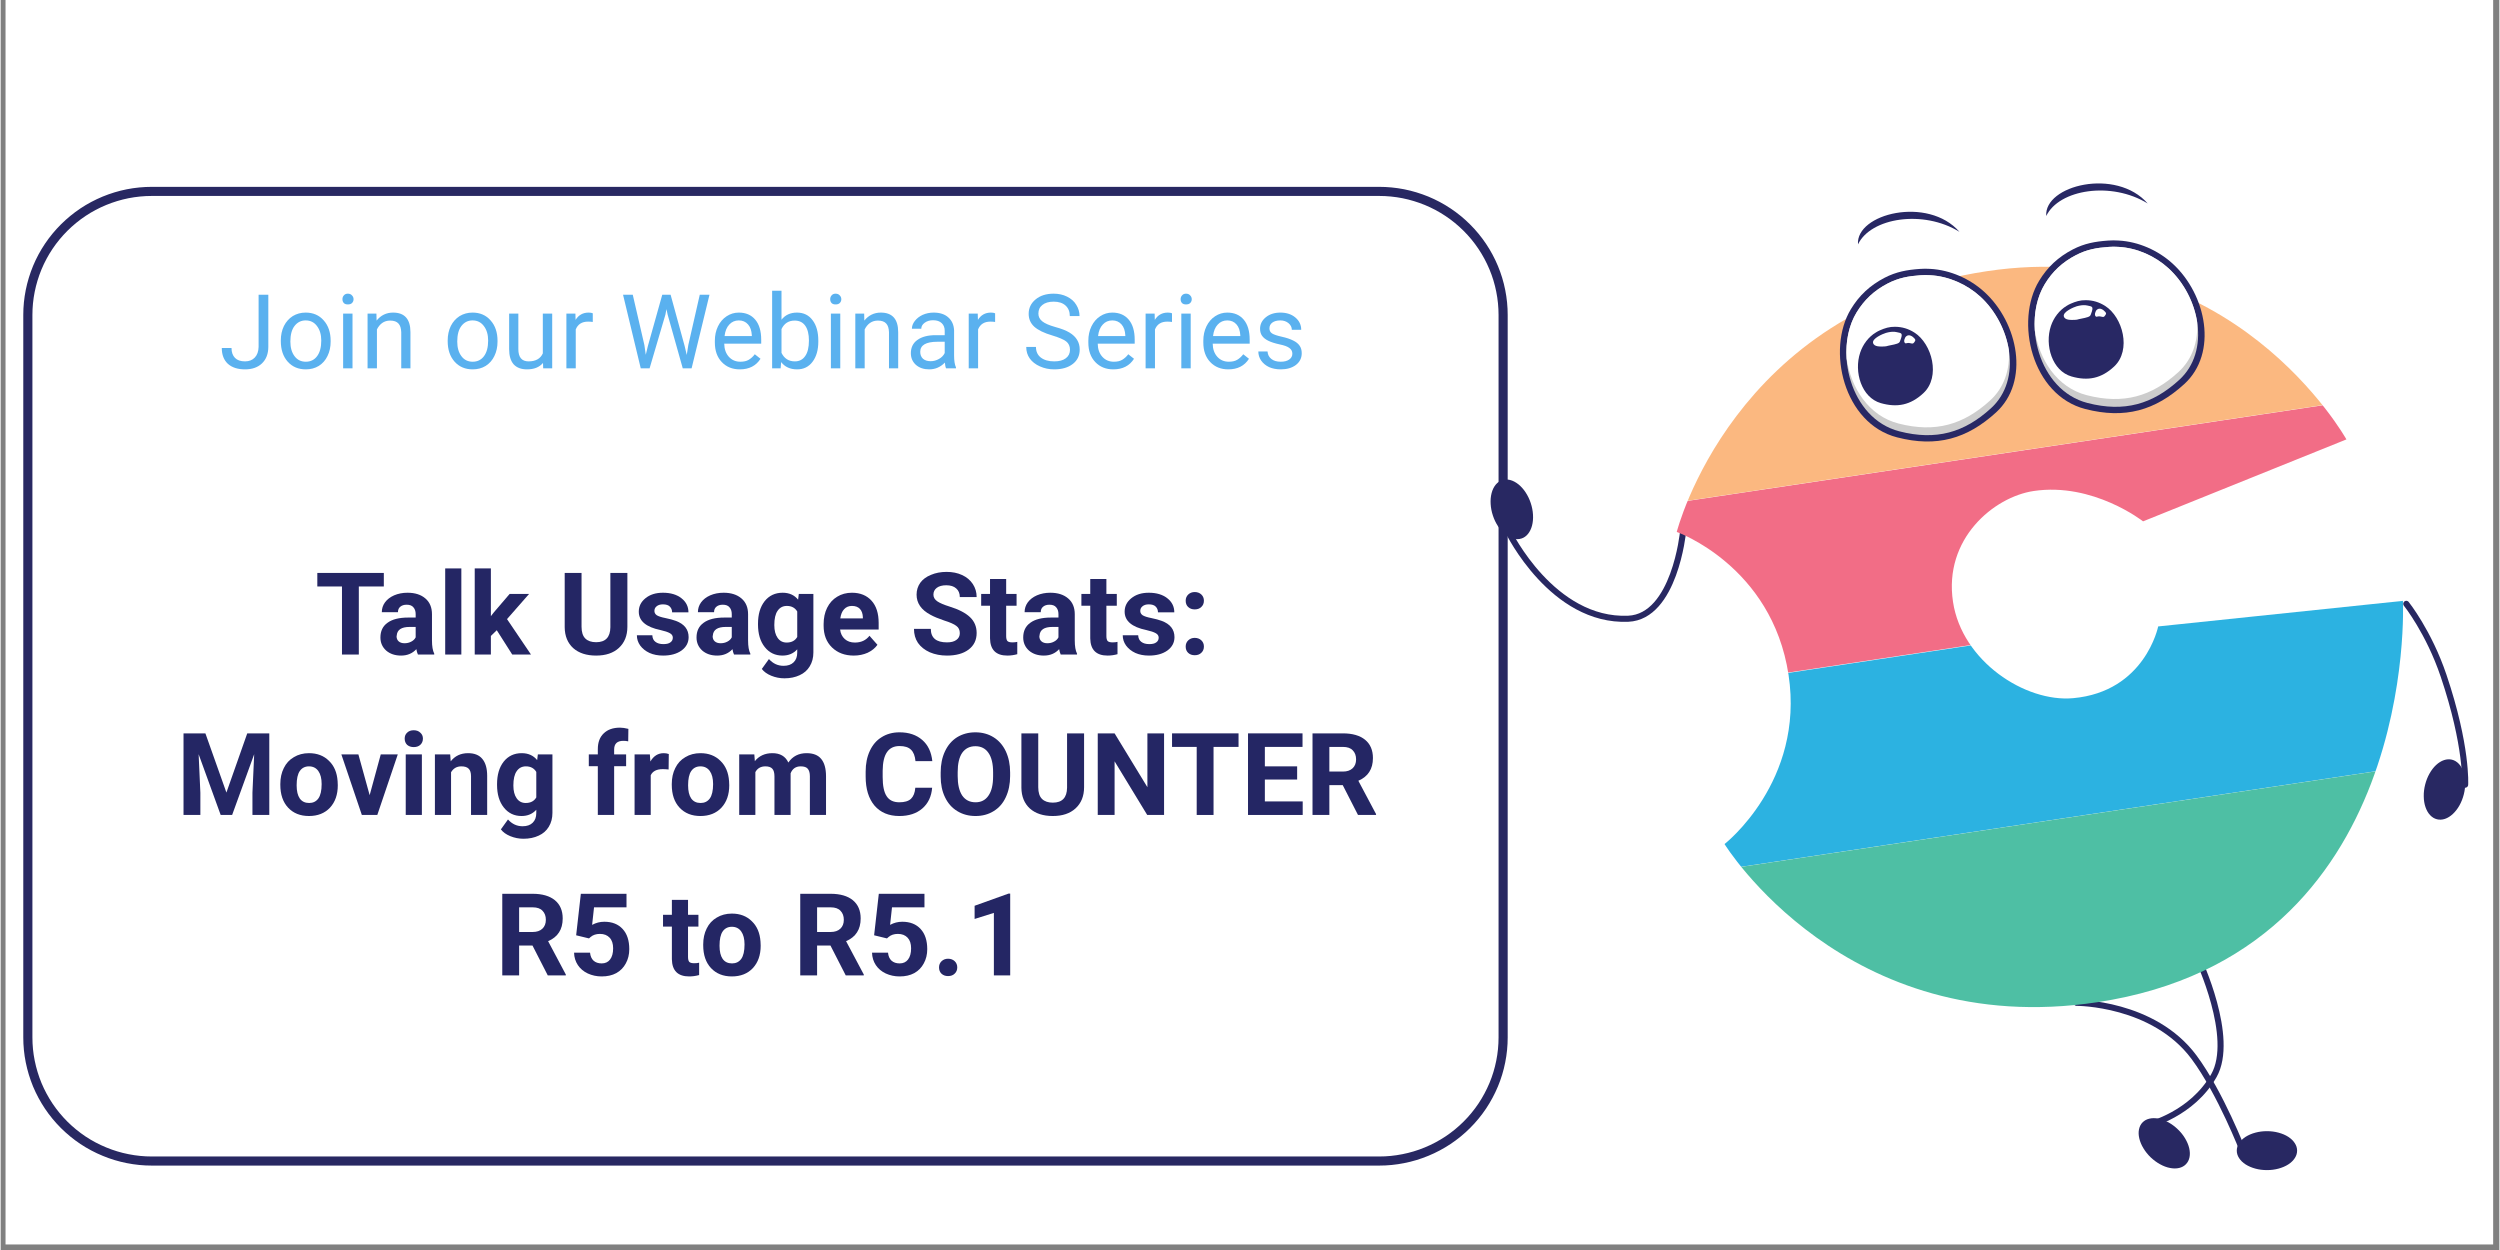
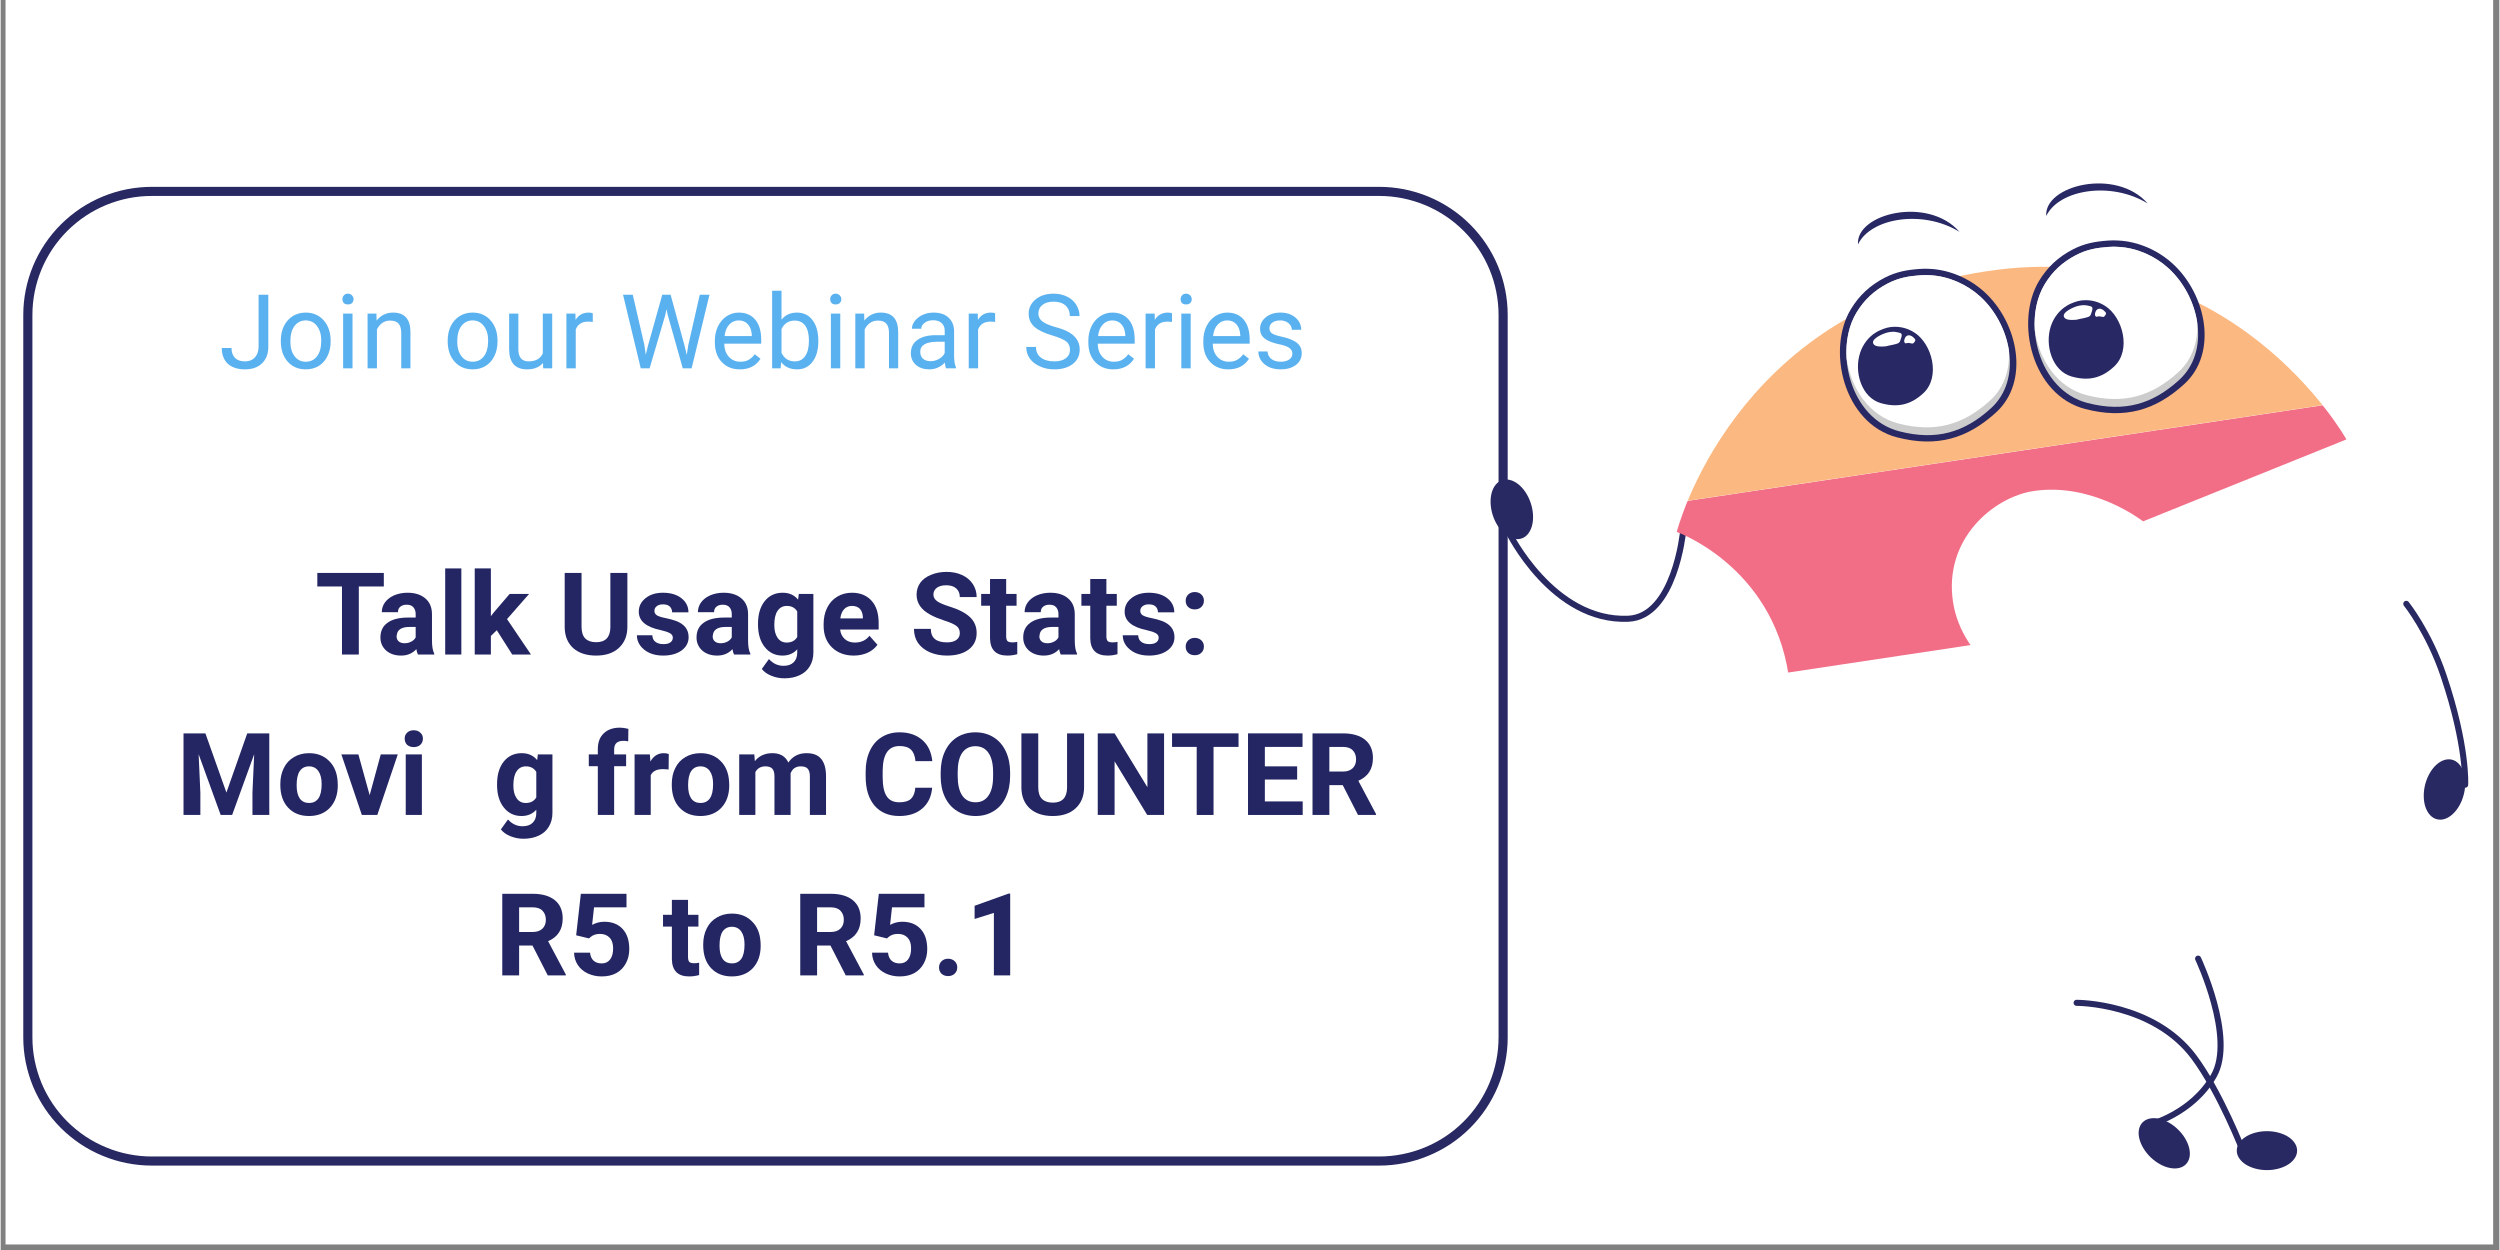
<svg xmlns="http://www.w3.org/2000/svg" width="300" zoomAndPan="magnify" viewBox="0 0 224.88 112.5" height="150" preserveAspectRatio="xMidYMid meet" version="1.0">
  <rect x="0" y="0" width="224.88" height="112.5" fill="#808080" stroke="none" />
  <defs>
    <g />
    <clipPath id="d023de7f2c">
      <path d="M 0.438 0 L 224.324 0 L 224.324 112.004 L 0.438 112.004 Z M 0.438 0 " clip-rule="nonzero" />
    </clipPath>
    <clipPath id="44d0670ead">
      <path d="M 0.852 0.711 L 146 0.711 L 146 100.938 L 0.852 100.938 Z M 0.852 0.711 " clip-rule="nonzero" />
    </clipPath>
    <clipPath id="5a895d4426">
      <path d="M 191 95 L 197 95 L 197 100.938 L 191 100.938 Z M 191 95 " clip-rule="nonzero" />
    </clipPath>
    <clipPath id="ec487d4302">
      <path d="M 200 96 L 206 96 L 206 100.938 L 200 100.938 Z M 200 96 " clip-rule="nonzero" />
    </clipPath>
    <clipPath id="1aa6a6f7b1">
      <path d="M 149.609 30 L 215.277 30 L 215.277 58 L 149.609 58 Z M 149.609 30 " clip-rule="nonzero" />
    </clipPath>
    <clipPath id="e753301576">
      <path d="M 149.848 42.875 C 149.848 42.875 154.891 22.852 177.738 19.41 C 199.836 16.082 210.117 34.547 210.117 34.547 L 191.816 41.922 C 191.816 41.922 187.324 38.387 181.965 39.191 C 178.387 39.73 173.848 43.484 174.711 49.172 C 175.52 54.504 181.199 58.223 185.516 57.836 C 192.004 57.25 193.176 51.379 193.176 51.379 L 215.203 49.078 C 215.203 49.078 216.738 80.828 187.703 85.199 C 164.988 88.621 154.148 70.965 154.148 70.965 C 154.148 70.965 161.367 65.348 159.91 55.738 C 158.418 45.91 149.848 42.875 149.848 42.875 Z M 149.848 42.875 " clip-rule="nonzero" />
    </clipPath>
    <clipPath id="f9e54f06ef">
      <path d="M 149.609 19 L 213 19 L 213 41 L 149.609 41 Z M 149.609 19 " clip-rule="nonzero" />
    </clipPath>
    <clipPath id="d34f4c5ae5">
      <path d="M 149.848 42.875 C 149.848 42.875 154.891 22.852 177.738 19.41 C 199.836 16.082 210.117 34.547 210.117 34.547 L 191.816 41.922 C 191.816 41.922 187.324 38.387 181.965 39.191 C 178.387 39.73 173.848 43.484 174.711 49.172 C 175.52 54.504 181.199 58.223 185.516 57.836 C 192.004 57.25 193.176 51.379 193.176 51.379 L 215.203 49.078 C 215.203 49.078 216.738 80.828 187.703 85.199 C 164.988 88.621 154.148 70.965 154.148 70.965 C 154.148 70.965 161.367 65.348 159.91 55.738 C 158.418 45.91 149.848 42.875 149.848 42.875 Z M 149.848 42.875 " clip-rule="nonzero" />
    </clipPath>
    <clipPath id="4c26dbb1f4">
      <path d="M 149.609 47 L 215.277 47 L 215.277 74 L 149.609 74 Z M 149.609 47 " clip-rule="nonzero" />
    </clipPath>
    <clipPath id="fe7a2062cb">
-       <path d="M 149.848 42.875 C 149.848 42.875 154.891 22.852 177.738 19.41 C 199.836 16.082 210.117 34.547 210.117 34.547 L 191.816 41.922 C 191.816 41.922 187.324 38.387 181.965 39.191 C 178.387 39.73 173.848 43.484 174.711 49.172 C 175.52 54.504 181.199 58.223 185.516 57.836 C 192.004 57.25 193.176 51.379 193.176 51.379 L 215.203 49.078 C 215.203 49.078 216.738 80.828 187.703 85.199 C 164.988 88.621 154.148 70.965 154.148 70.965 C 154.148 70.965 161.367 65.348 159.91 55.738 C 158.418 45.91 149.848 42.875 149.848 42.875 Z M 149.848 42.875 " clip-rule="nonzero" />
-     </clipPath>
+       </clipPath>
    <clipPath id="d45cf3a217">
-       <path d="M 149.609 63 L 215.277 63 L 215.277 85.809 L 149.609 85.809 Z M 149.609 63 " clip-rule="nonzero" />
-     </clipPath>
+       </clipPath>
    <clipPath id="48275d2941">
      <path d="M 149.848 42.875 C 149.848 42.875 154.891 22.852 177.738 19.41 C 199.836 16.082 210.117 34.547 210.117 34.547 L 191.816 41.922 C 191.816 41.922 187.324 38.387 181.965 39.191 C 178.387 39.73 173.848 43.484 174.711 49.172 C 175.52 54.504 181.199 58.223 185.516 57.836 C 192.004 57.25 193.176 51.379 193.176 51.379 L 215.203 49.078 C 215.203 49.078 216.738 80.828 187.703 85.199 C 164.988 88.621 154.148 70.965 154.148 70.965 C 154.148 70.965 161.367 65.348 159.91 55.738 C 158.418 45.91 149.848 42.875 149.848 42.875 Z M 149.848 42.875 " clip-rule="nonzero" />
    </clipPath>
    <clipPath id="ed8bd625aa">
-       <path d="M 0.555 2 L 45 2 L 45 10 L 0.555 10 Z M 0.555 2 " clip-rule="nonzero" />
+       <path d="M 0.555 2 L 45 2 L 45 10 L 0.555 10 Z " clip-rule="nonzero" />
    </clipPath>
    <clipPath id="9620774ae1">
      <path d="M 45 2 L 98.996 2 L 98.996 10 L 45 10 Z M 45 2 " clip-rule="nonzero" />
    </clipPath>
    <clipPath id="c952655b09">
      <rect x="0" width="99" y="0" height="12" />
    </clipPath>
    <clipPath id="32c4655cff">
      <path d="M 0.102 24 L 1 24 L 1 25 L 0.102 25 Z M 0.102 24 " clip-rule="nonzero" />
    </clipPath>
    <clipPath id="f72ea7b8cb">
      <rect x="0" width="112" y="0" height="42" />
    </clipPath>
    <clipPath id="036b8d8325">
      <rect x="0" width="223" y="0" height="102" />
    </clipPath>
  </defs>
  <g clip-path="url(#d023de7f2c)">
    <path fill="#ffffff" d="M 0.438 0 L 224.441 0 L 224.441 112.004 L 0.438 112.004 Z M 0.438 0 " fill-opacity="1" fill-rule="nonzero" />
  </g>
  <g transform="matrix(1, 0, 0, 1, 1, 5)">
    <g clip-path="url(#036b8d8325)">
      <path fill="#ffffff" d="M 12.594 12.215 L 122.891 12.215 C 123.621 12.215 124.344 12.285 125.062 12.426 C 125.781 12.57 126.477 12.781 127.156 13.059 C 127.832 13.34 128.473 13.68 129.082 14.086 C 129.691 14.492 130.254 14.953 130.77 15.469 C 131.289 15.984 131.75 16.547 132.156 17.152 C 132.562 17.758 132.906 18.398 133.188 19.074 C 133.469 19.746 133.68 20.441 133.82 21.156 C 133.965 21.875 134.035 22.598 134.035 23.324 L 134.035 88.289 C 134.035 89.02 133.965 89.742 133.82 90.457 C 133.68 91.172 133.469 91.867 133.188 92.543 C 132.906 93.215 132.562 93.855 132.156 94.465 C 131.75 95.07 131.289 95.633 130.77 96.148 C 130.254 96.664 129.691 97.125 129.082 97.531 C 128.473 97.934 127.832 98.277 127.156 98.555 C 126.477 98.836 125.781 99.047 125.062 99.188 C 124.344 99.332 123.621 99.402 122.891 99.402 L 12.594 99.402 C 11.863 99.402 11.137 99.332 10.418 99.188 C 9.699 99.047 9.004 98.836 8.328 98.555 C 7.652 98.277 7.008 97.934 6.398 97.531 C 5.793 97.125 5.23 96.664 4.711 96.148 C 4.195 95.633 3.73 95.07 3.324 94.465 C 2.918 93.855 2.574 93.215 2.293 92.543 C 2.016 91.867 1.805 91.172 1.66 90.457 C 1.516 89.742 1.445 89.02 1.445 88.289 L 1.445 23.324 C 1.445 22.598 1.516 21.875 1.66 21.156 C 1.805 20.441 2.016 19.746 2.293 19.074 C 2.574 18.398 2.918 17.758 3.324 17.152 C 3.73 16.547 4.195 15.984 4.711 15.469 C 5.23 14.953 5.793 14.492 6.398 14.086 C 7.008 13.68 7.652 13.34 8.328 13.059 C 9.004 12.781 9.699 12.57 10.418 12.426 C 11.137 12.285 11.863 12.215 12.594 12.215 Z M 12.594 12.215 " fill-opacity="1" fill-rule="nonzero" />
      <g clip-path="url(#44d0670ead)">
        <path stroke-linecap="butt" transform="matrix(0.274, 0, 0, 0.273, 1.036, 0.71)" fill="none" stroke-linejoin="miter" d="M 42.242 42.183 L 445.347 42.183 C 448.017 42.183 450.658 42.44 453.285 42.956 C 455.911 43.486 458.453 44.259 460.937 45.276 C 463.407 46.307 465.748 47.553 467.975 49.043 C 470.202 50.532 472.258 52.222 474.142 54.113 C 476.041 56.003 477.726 58.066 479.21 60.285 C 480.695 62.505 481.951 64.854 482.979 67.332 C 484.007 69.795 484.778 72.344 485.292 74.965 C 485.82 77.6 486.077 80.25 486.077 82.914 L 486.077 321.1 C 486.077 323.778 485.82 326.427 485.292 329.048 C 484.778 331.669 484.007 334.218 482.979 336.696 C 481.951 339.159 480.695 341.508 479.21 343.742 C 477.726 345.962 476.041 348.025 474.142 349.915 C 472.258 351.805 470.202 353.495 467.975 354.985 C 465.748 356.46 463.407 357.72 460.937 358.737 C 458.453 359.768 455.911 360.542 453.285 361.057 C 450.658 361.587 448.017 361.845 445.347 361.845 L 42.242 361.845 C 39.572 361.845 36.917 361.587 34.29 361.057 C 31.663 360.542 29.122 359.768 26.652 358.737 C 24.182 357.72 21.827 356.46 19.6 354.985 C 17.387 353.495 15.331 351.805 13.432 349.915 C 11.548 348.025 9.849 345.962 8.364 343.742 C 6.88 341.508 5.623 339.159 4.595 336.696 C 3.582 334.218 2.811 331.669 2.283 329.048 C 1.754 326.427 1.497 323.778 1.497 321.1 L 1.497 82.914 C 1.497 80.25 1.754 77.6 2.283 74.965 C 2.811 72.344 3.582 69.795 4.595 67.332 C 5.623 64.854 6.88 62.505 8.364 60.285 C 9.849 58.066 11.548 56.003 13.432 54.113 C 15.331 52.222 17.387 50.532 19.6 49.043 C 21.827 47.553 24.182 46.307 26.652 45.276 C 29.122 44.259 31.663 43.486 34.29 42.956 C 36.917 42.44 39.572 42.183 42.242 42.183 Z M 42.242 42.183 " stroke="#282862" stroke-width="3" stroke-opacity="1" stroke-miterlimit="10" />
      </g>
      <path fill="#282862" d="M 136.707 40.277 C 136.824 40.629 136.891 40.977 136.91 41.328 C 136.93 41.676 136.902 42 136.824 42.301 C 136.746 42.598 136.625 42.848 136.461 43.051 C 136.297 43.254 136.102 43.391 135.875 43.465 C 135.648 43.539 135.41 43.543 135.156 43.48 C 134.902 43.414 134.656 43.285 134.414 43.094 C 134.172 42.898 133.957 42.656 133.762 42.363 C 133.57 42.07 133.414 41.75 133.301 41.402 C 133.184 41.051 133.117 40.703 133.098 40.352 C 133.078 40.004 133.105 39.68 133.184 39.379 C 133.262 39.082 133.383 38.832 133.547 38.629 C 133.715 38.426 133.91 38.289 134.137 38.215 C 134.359 38.141 134.602 38.137 134.852 38.199 C 135.105 38.266 135.352 38.395 135.594 38.586 C 135.836 38.781 136.055 39.023 136.246 39.316 C 136.438 39.609 136.594 39.93 136.707 40.277 Z M 136.707 40.277 " fill-opacity="1" fill-rule="nonzero" />
      <path stroke-linecap="round" transform="matrix(0.274, 0, 0, 0.273, 1.036, 0.71)" fill="none" stroke-linejoin="round" d="M 545.167 154.494 C 545.167 154.494 542.411 182.393 527.179 183.066 C 502.267 184.155 487.876 154.494 487.876 154.494 " stroke="#282862" stroke-width="2" stroke-opacity="1" stroke-miterlimit="4" />
      <path fill="#282862" d="M 219.617 63.371 C 219.848 63.43 220.055 63.555 220.234 63.742 C 220.414 63.934 220.551 64.172 220.652 64.465 C 220.75 64.758 220.805 65.078 220.809 65.43 C 220.816 65.781 220.773 66.133 220.684 66.488 C 220.594 66.844 220.465 67.176 220.293 67.484 C 220.121 67.789 219.922 68.047 219.695 68.258 C 219.469 68.469 219.23 68.617 218.984 68.699 C 218.738 68.781 218.496 68.793 218.266 68.734 C 218.035 68.676 217.832 68.555 217.652 68.363 C 217.473 68.176 217.336 67.934 217.234 67.641 C 217.133 67.348 217.082 67.027 217.078 66.676 C 217.07 66.328 217.113 65.973 217.203 65.617 C 217.293 65.262 217.422 64.93 217.594 64.625 C 217.766 64.32 217.965 64.059 218.191 63.848 C 218.418 63.641 218.652 63.492 218.902 63.41 C 219.148 63.328 219.387 63.316 219.617 63.371 Z M 219.617 63.371 " fill-opacity="1" fill-rule="nonzero" />
      <path stroke-linecap="round" transform="matrix(0.274, 0, 0, 0.273, 1.036, 0.71)" fill="none" stroke-linejoin="round" d="M 782.738 178.154 C 782.738 178.154 790.119 187.391 794.987 201.842 C 802.825 225.172 802.068 237.775 802.068 237.775 " stroke="#282862" stroke-width="2" stroke-opacity="1" stroke-miterlimit="4" />
      <g clip-path="url(#5a895d4426)">
        <path fill="#282862" d="M 194.941 96.637 C 195.203 96.887 195.422 97.156 195.598 97.453 C 195.773 97.746 195.898 98.039 195.969 98.336 C 196.035 98.629 196.047 98.902 195.996 99.152 C 195.945 99.402 195.84 99.609 195.676 99.777 C 195.516 99.945 195.309 100.059 195.062 100.117 C 194.812 100.176 194.539 100.176 194.242 100.117 C 193.945 100.062 193.645 99.949 193.344 99.781 C 193.043 99.617 192.762 99.406 192.5 99.16 C 192.242 98.91 192.023 98.637 191.848 98.344 C 191.668 98.051 191.547 97.754 191.477 97.461 C 191.406 97.164 191.398 96.895 191.449 96.645 C 191.5 96.395 191.605 96.184 191.766 96.02 C 191.93 95.852 192.133 95.738 192.383 95.68 C 192.633 95.621 192.906 95.617 193.203 95.676 C 193.5 95.734 193.801 95.848 194.102 96.012 C 194.402 96.18 194.684 96.387 194.941 96.637 Z M 194.941 96.637 " fill-opacity="1" fill-rule="nonzero" />
      </g>
      <path stroke-linecap="round" transform="matrix(0.274, 0, 0, 0.273, 1.036, 0.71)" fill="none" stroke-linejoin="round" d="M 714.355 295.12 C 714.355 295.12 726.618 321.185 719.537 333.703 C 712.342 346.42 698.194 349.901 698.194 349.901 " stroke="#282862" stroke-width="2" stroke-opacity="1" stroke-miterlimit="4" />
      <g clip-path="url(#ec487d4302)">
        <path fill="#282862" d="M 205.68 98.559 C 205.68 98.789 205.613 99.012 205.473 99.227 C 205.336 99.441 205.141 99.633 204.887 99.797 C 204.633 99.961 204.336 100.086 204.004 100.176 C 203.672 100.266 203.324 100.309 202.965 100.309 C 202.605 100.309 202.258 100.266 201.926 100.176 C 201.594 100.086 201.301 99.961 201.043 99.797 C 200.789 99.633 200.594 99.441 200.457 99.227 C 200.316 99.012 200.25 98.789 200.25 98.559 C 200.25 98.324 200.316 98.102 200.457 97.887 C 200.594 97.672 200.789 97.48 201.043 97.316 C 201.301 97.152 201.594 97.027 201.926 96.938 C 202.258 96.848 202.605 96.805 202.965 96.805 C 203.324 96.805 203.672 96.848 204.004 96.938 C 204.336 97.027 204.633 97.152 204.887 97.316 C 205.141 97.48 205.336 97.672 205.473 97.887 C 205.613 98.102 205.68 98.324 205.68 98.559 Z M 205.68 98.559 " fill-opacity="1" fill-rule="nonzero" />
      </g>
      <path stroke-linecap="round" transform="matrix(0.274, 0, 0, 0.273, 1.036, 0.71)" fill="none" stroke-linejoin="round" d="M 674.453 309.685 C 674.453 309.685 699.693 309.599 713.027 327.63 C 721.736 339.417 729.16 358.752 729.16 358.752 " stroke="#282862" stroke-width="2" stroke-opacity="1" stroke-miterlimit="4" />
      <g clip-path="url(#1aa6a6f7b1)">
        <g clip-path="url(#e753301576)">
          <path fill="#f26d86" d="M 144.863 40.98 L 212.695 30.766 L 215.188 47.199 L 147.355 57.414 Z M 144.863 40.98 " fill-opacity="1" fill-rule="nonzero" />
        </g>
      </g>
      <g clip-path="url(#f9e54f06ef)">
        <g clip-path="url(#d34f4c5ae5)">
          <path fill="#fbb880" d="M 140.309 10.926 L 208.141 0.711 L 212.695 30.75 L 144.863 40.965 Z M 140.309 10.926 " fill-opacity="1" fill-rule="nonzero" />
        </g>
      </g>
      <g clip-path="url(#4c26dbb1f4)">
        <g clip-path="url(#fe7a2062cb)">
          <path fill="#2cb2e1" d="M 147.363 57.449 L 215.191 47.234 L 217.684 63.668 L 149.852 73.883 Z M 147.363 57.449 " fill-opacity="1" fill-rule="nonzero" />
        </g>
      </g>
      <g clip-path="url(#d45cf3a217)">
        <g clip-path="url(#48275d2941)">
          <path fill="#4ebfa4" d="M 149.855 73.891 L 217.684 63.676 L 221.785 90.723 L 153.953 100.938 Z M 149.855 73.891 " fill-opacity="1" fill-rule="nonzero" />
        </g>
      </g>
      <path fill="#282864" d="M 171.723 19.203 C 172.117 19.176 172.27 19.18 172.664 19.199 C 174.469 19.297 176.238 20.09 177.539 21.281 C 180.586 24.066 181.641 29.332 178.578 32.125 C 175.988 34.484 173.246 35.285 169.68 34.363 C 164.859 33.125 163.309 26.469 165.52 22.824 C 166.266 21.594 167.227 20.691 168.551 20 C 169.602 19.457 170.57 19.285 171.723 19.203 " fill-opacity="1" fill-rule="evenodd" />
      <path fill="#cccccc" d="M 171.777 19.773 C 172.141 19.746 172.285 19.75 172.648 19.77 C 174.32 19.855 175.961 20.594 177.168 21.695 C 179.988 24.281 180.965 29.16 178.129 31.742 C 175.727 33.934 173.188 34.672 169.883 33.82 C 165.418 32.672 163.977 26.504 166.027 23.129 C 166.719 21.988 167.609 21.148 168.836 20.512 C 169.809 20.008 170.707 19.848 171.777 19.773 " fill-opacity="1" fill-rule="evenodd" />
      <path fill="#ffffff" d="M 171.777 19.773 C 172.141 19.746 172.285 19.75 172.648 19.77 C 174.32 19.855 175.961 20.594 177.168 21.695 C 178.531 22.945 179.465 24.734 179.742 26.539 C 179.84 28.227 179.34 29.871 178.055 31.039 C 175.652 33.23 173.113 33.969 169.809 33.117 C 167.109 32.426 165.52 29.898 165.133 27.262 C 165.035 25.766 165.328 24.281 166.027 23.129 C 166.719 21.988 167.609 21.148 168.836 20.512 C 169.809 20.008 170.707 19.848 171.777 19.773 " fill-opacity="1" fill-rule="evenodd" />
      <path fill="#282864" d="M 168.129 24.73 C 167.973 24.801 167.914 24.832 167.77 24.922 C 167.105 25.32 166.602 25.996 166.355 26.738 C 165.777 28.465 166.473 30.781 168.211 31.281 C 169.684 31.699 170.887 31.465 172.051 30.379 C 173.617 28.91 172.824 25.934 171.23 24.926 C 170.691 24.586 170.141 24.418 169.496 24.41 C 168.984 24.402 168.582 24.531 168.129 24.73 " fill-opacity="1" fill-rule="evenodd" />
      <path fill="#ffffff" d="M 171.266 25.488 C 171.086 25.277 170.766 25.043 170.5 25.266 C 170.359 25.379 170.227 25.762 170.402 25.883 C 170.516 25.957 170.523 25.805 170.898 25.895 C 171.047 25.93 171.129 25.949 171.223 25.805 C 171.289 25.699 171.379 25.625 171.266 25.488 M 168.676 24.961 C 168.73 24.941 168.82 24.918 168.879 24.91 C 169.121 24.859 169.391 24.832 169.633 24.891 C 170.059 24.992 170.246 24.93 169.957 25.664 C 169.934 25.723 169.914 25.789 169.863 25.832 C 169.695 25.984 169.145 26.051 168.895 26.113 C 168.723 26.156 168.68 26.184 168.492 26.184 C 168.188 26.188 167.605 26.234 167.516 25.863 C 167.418 25.465 168.383 25.047 168.676 24.961 Z M 168.676 24.961 " fill-opacity="1" fill-rule="evenodd" />
      <path fill="#282864" d="M 166.16 16.992 C 165.945 14.23 172.453 12.609 175.293 15.867 C 172.035 13.848 167.312 14.59 166.16 16.992 " fill-opacity="1" fill-rule="evenodd" />
      <path fill="#282864" d="M 188.664 16.652 C 189.055 16.625 189.211 16.629 189.605 16.648 C 191.406 16.742 193.18 17.539 194.48 18.73 C 197.527 21.516 198.578 26.781 195.52 29.57 C 192.93 31.934 190.188 32.734 186.617 31.812 C 181.801 30.574 180.25 23.918 182.461 20.273 C 183.207 19.043 184.168 18.137 185.492 17.449 C 186.539 16.906 187.512 16.734 188.664 16.652 " fill-opacity="1" fill-rule="evenodd" />
      <path fill="#cccccc" d="M 188.715 17.223 C 189.078 17.195 189.223 17.199 189.59 17.219 C 191.258 17.305 192.898 18.039 194.105 19.145 C 196.93 21.727 197.906 26.605 195.07 29.191 C 192.668 31.383 190.129 32.121 186.82 31.27 C 182.355 30.121 180.918 23.953 182.969 20.574 C 183.66 19.434 184.551 18.598 185.777 17.961 C 186.75 17.453 187.648 17.297 188.715 17.223 " fill-opacity="1" fill-rule="evenodd" />
      <path fill="#ffffff" d="M 188.715 17.223 C 189.078 17.195 189.223 17.199 189.59 17.219 C 191.258 17.305 192.898 18.039 194.105 19.145 C 195.473 20.395 196.406 22.184 196.684 23.988 C 196.781 25.676 196.281 27.316 194.996 28.488 C 192.594 30.68 190.055 31.418 186.746 30.566 C 184.051 29.871 182.457 27.348 182.07 24.711 C 181.973 23.215 182.266 21.73 182.969 20.574 C 183.66 19.434 184.551 18.598 185.777 17.961 C 186.75 17.453 187.648 17.297 188.715 17.223 " fill-opacity="1" fill-rule="evenodd" />
      <path fill="#282864" d="M 185.293 22.336 C 185.141 22.406 185.082 22.438 184.938 22.527 C 184.273 22.926 183.766 23.602 183.52 24.344 C 182.945 26.07 183.637 28.387 185.379 28.883 C 186.852 29.305 188.055 29.07 189.215 27.984 C 190.785 26.512 189.992 23.539 188.398 22.531 C 187.859 22.191 187.309 22.023 186.664 22.016 C 186.152 22.008 185.75 22.137 185.293 22.336 " fill-opacity="1" fill-rule="evenodd" />
      <path fill="#ffffff" d="M 188.434 23.094 C 188.254 22.883 187.934 22.648 187.664 22.871 C 187.527 22.984 187.395 23.367 187.57 23.488 C 187.68 23.562 187.691 23.41 188.066 23.5 C 188.211 23.535 188.297 23.555 188.387 23.41 C 188.453 23.305 188.547 23.23 188.434 23.094 M 185.84 22.566 C 185.898 22.547 185.988 22.523 186.047 22.516 C 186.289 22.465 186.559 22.438 186.797 22.496 C 187.223 22.598 187.41 22.535 187.125 23.27 C 187.102 23.328 187.082 23.395 187.031 23.438 C 186.859 23.59 186.312 23.656 186.062 23.719 C 185.891 23.762 185.844 23.789 185.66 23.789 C 185.355 23.793 184.773 23.84 184.684 23.469 C 184.586 23.07 185.551 22.652 185.84 22.566 Z M 185.84 22.566 " fill-opacity="1" fill-rule="evenodd" />
      <path fill="#282864" d="M 183.102 14.441 C 182.887 11.68 189.395 10.059 192.234 13.316 C 188.977 11.297 184.254 12.035 183.102 14.441 " fill-opacity="1" fill-rule="evenodd" />
      <g transform="matrix(1, 0, 0, 1, 18, 19)">
        <g clip-path="url(#c952655b09)">
          <g clip-path="url(#ed8bd625aa)">
            <g fill="#5ab1ef" fill-opacity="1">
              <g transform="translate(0.667, 9.149)">
                <g>
                  <path d="M 3.547 -6.625 L 4.422 -6.625 L 4.422 -1.938 C 4.422 -1.301 4.227 -0.801 3.844 -0.438 C 3.469 -0.082 2.961 0.094 2.328 0.094 C 1.672 0.094 1.156 -0.07 0.781 -0.406 C 0.414 -0.75 0.234 -1.223 0.234 -1.828 L 1.109 -1.828 C 1.109 -1.453 1.211 -1.156 1.422 -0.938 C 1.629 -0.727 1.93 -0.625 2.328 -0.625 C 2.691 -0.625 2.984 -0.738 3.203 -0.969 C 3.422 -1.195 3.535 -1.516 3.547 -1.922 Z M 3.547 -6.625 " />
                </g>
              </g>
              <g transform="translate(5.807, 9.149)">
                <g>
                  <path d="M 0.406 -2.5 C 0.406 -2.988 0.5 -3.426 0.688 -3.812 C 0.883 -4.195 1.148 -4.492 1.484 -4.703 C 1.828 -4.91 2.211 -5.016 2.641 -5.016 C 3.316 -5.016 3.859 -4.781 4.266 -4.312 C 4.68 -3.852 4.891 -3.238 4.891 -2.469 L 4.891 -2.406 C 4.891 -1.926 4.797 -1.492 4.609 -1.109 C 4.43 -0.734 4.172 -0.438 3.828 -0.219 C 3.484 -0.008 3.094 0.094 2.656 0.094 C 1.988 0.094 1.445 -0.133 1.031 -0.594 C 0.613 -1.062 0.406 -1.68 0.406 -2.453 Z M 1.266 -2.406 C 1.266 -1.863 1.391 -1.426 1.641 -1.094 C 1.891 -0.758 2.227 -0.594 2.656 -0.594 C 3.082 -0.594 3.422 -0.758 3.672 -1.094 C 3.922 -1.426 4.047 -1.895 4.047 -2.5 C 4.047 -3.039 3.914 -3.477 3.656 -3.812 C 3.406 -4.145 3.066 -4.312 2.641 -4.312 C 2.234 -4.312 1.898 -4.145 1.641 -3.812 C 1.391 -3.488 1.266 -3.02 1.266 -2.406 Z M 1.266 -2.406 " />
                </g>
              </g>
              <g transform="translate(11.119, 9.149)">
                <g>
                  <path d="M 1.547 0 L 0.703 0 L 0.703 -4.922 L 1.547 -4.922 Z M 0.641 -6.219 C 0.641 -6.352 0.68 -6.469 0.766 -6.562 C 0.848 -6.664 0.969 -6.719 1.125 -6.719 C 1.289 -6.719 1.414 -6.664 1.5 -6.562 C 1.594 -6.469 1.641 -6.352 1.641 -6.219 C 1.641 -6.082 1.594 -5.969 1.5 -5.875 C 1.414 -5.789 1.289 -5.75 1.125 -5.75 C 0.969 -5.75 0.848 -5.789 0.766 -5.875 C 0.68 -5.969 0.641 -6.082 0.641 -6.219 Z M 0.641 -6.219 " />
                </g>
              </g>
              <g transform="translate(13.38, 9.149)">
                <g>
                  <path d="M 1.438 -4.922 L 1.453 -4.297 C 1.836 -4.773 2.332 -5.016 2.938 -5.016 C 3.977 -5.016 4.5 -4.426 4.5 -3.25 L 4.5 0 L 3.672 0 L 3.672 -3.25 C 3.66 -3.602 3.578 -3.863 3.422 -4.031 C 3.266 -4.207 3.016 -4.297 2.672 -4.297 C 2.398 -4.297 2.16 -4.223 1.953 -4.078 C 1.754 -3.93 1.598 -3.738 1.484 -3.5 L 1.484 0 L 0.641 0 L 0.641 -4.922 Z M 1.438 -4.922 " />
                </g>
              </g>
              <g transform="translate(18.52, 9.149)">
                <g />
              </g>
              <g transform="translate(20.826, 9.149)">
                <g>
                  <path d="M 0.406 -2.5 C 0.406 -2.988 0.5 -3.426 0.688 -3.812 C 0.883 -4.195 1.148 -4.492 1.484 -4.703 C 1.828 -4.91 2.211 -5.016 2.641 -5.016 C 3.316 -5.016 3.859 -4.781 4.266 -4.312 C 4.68 -3.852 4.891 -3.238 4.891 -2.469 L 4.891 -2.406 C 4.891 -1.926 4.797 -1.492 4.609 -1.109 C 4.43 -0.734 4.172 -0.438 3.828 -0.219 C 3.484 -0.008 3.094 0.094 2.656 0.094 C 1.988 0.094 1.445 -0.133 1.031 -0.594 C 0.613 -1.062 0.406 -1.68 0.406 -2.453 Z M 1.266 -2.406 C 1.266 -1.863 1.391 -1.426 1.641 -1.094 C 1.891 -0.758 2.227 -0.594 2.656 -0.594 C 3.082 -0.594 3.422 -0.758 3.672 -1.094 C 3.922 -1.426 4.047 -1.895 4.047 -2.5 C 4.047 -3.039 3.914 -3.477 3.656 -3.812 C 3.406 -4.145 3.066 -4.312 2.641 -4.312 C 2.234 -4.312 1.898 -4.145 1.641 -3.812 C 1.391 -3.488 1.266 -3.02 1.266 -2.406 Z M 1.266 -2.406 " />
                </g>
              </g>
              <g transform="translate(26.138, 9.149)">
                <g>
                  <path d="M 3.672 -0.484 C 3.348 -0.098 2.867 0.094 2.234 0.094 C 1.711 0.094 1.312 -0.055 1.031 -0.359 C 0.758 -0.672 0.625 -1.125 0.625 -1.719 L 0.625 -4.922 L 1.453 -4.922 L 1.453 -1.734 C 1.453 -0.992 1.758 -0.625 2.375 -0.625 C 3.008 -0.625 3.438 -0.863 3.656 -1.344 L 3.656 -4.922 L 4.5 -4.922 L 4.5 0 L 3.688 0 Z M 3.672 -0.484 " />
                </g>
              </g>
              <g transform="translate(31.274, 9.149)">
                <g>
                  <path d="M 3.016 -4.172 C 2.891 -4.191 2.75 -4.203 2.594 -4.203 C 2.039 -4.203 1.672 -3.969 1.484 -3.5 L 1.484 0 L 0.641 0 L 0.641 -4.922 L 1.453 -4.922 L 1.469 -4.359 C 1.738 -4.797 2.129 -5.016 2.641 -5.016 C 2.805 -5.016 2.93 -4.992 3.016 -4.953 Z M 3.016 -4.172 " />
                </g>
              </g>
              <g transform="translate(34.426, 9.149)">
                <g />
              </g>
              <g transform="translate(36.732, 9.149)">
                <g>
                  <path d="M 2.203 -2.094 L 2.328 -1.219 L 2.516 -2 L 3.812 -6.625 L 4.562 -6.625 L 5.828 -2 L 6.016 -1.203 L 6.156 -2.094 L 7.188 -6.625 L 8.062 -6.625 L 6.453 0 L 5.656 0 L 4.297 -4.828 L 4.188 -5.328 L 4.094 -4.828 L 2.672 0 L 1.875 0 L 0.281 -6.625 L 1.156 -6.625 Z M 2.203 -2.094 " />
                </g>
              </g>
            </g>
          </g>
          <g clip-path="url(#9620774ae1)">
            <g fill="#5ab1ef" fill-opacity="1">
              <g transform="translate(44.855, 9.149)">
                <g>
                  <path d="M 2.672 0.094 C 2.004 0.094 1.461 -0.125 1.047 -0.562 C 0.629 -1 0.422 -1.586 0.422 -2.328 L 0.422 -2.484 C 0.422 -2.961 0.516 -3.395 0.703 -3.781 C 0.891 -4.164 1.148 -4.469 1.484 -4.688 C 1.816 -4.906 2.18 -5.016 2.578 -5.016 C 3.211 -5.016 3.707 -4.801 4.062 -4.375 C 4.414 -3.957 4.594 -3.352 4.594 -2.562 L 4.594 -2.219 L 1.266 -2.219 C 1.273 -1.727 1.414 -1.332 1.688 -1.031 C 1.957 -0.738 2.301 -0.594 2.719 -0.594 C 3.02 -0.594 3.27 -0.648 3.469 -0.766 C 3.676 -0.891 3.859 -1.055 4.016 -1.266 L 4.531 -0.859 C 4.125 -0.223 3.504 0.094 2.672 0.094 Z M 2.578 -4.312 C 2.234 -4.312 1.945 -4.188 1.719 -3.938 C 1.488 -3.695 1.348 -3.352 1.297 -2.906 L 3.75 -2.906 L 3.75 -2.969 C 3.727 -3.395 3.613 -3.723 3.406 -3.953 C 3.195 -4.191 2.922 -4.312 2.578 -4.312 Z M 2.578 -4.312 " />
                </g>
              </g>
              <g transform="translate(49.791, 9.149)">
                <g>
                  <path d="M 4.797 -2.406 C 4.797 -1.656 4.625 -1.051 4.281 -0.594 C 3.938 -0.133 3.473 0.094 2.891 0.094 C 2.266 0.094 1.785 -0.125 1.453 -0.562 L 1.406 0 L 0.641 0 L 0.641 -6.984 L 1.484 -6.984 L 1.484 -4.375 C 1.816 -4.801 2.281 -5.016 2.875 -5.016 C 3.477 -5.016 3.945 -4.785 4.281 -4.328 C 4.625 -3.879 4.797 -3.266 4.797 -2.484 Z M 3.953 -2.5 C 3.953 -3.07 3.844 -3.516 3.625 -3.828 C 3.406 -4.141 3.086 -4.297 2.672 -4.297 C 2.117 -4.297 1.723 -4.039 1.484 -3.531 L 1.484 -1.391 C 1.734 -0.879 2.133 -0.625 2.688 -0.625 C 3.082 -0.625 3.391 -0.781 3.609 -1.094 C 3.836 -1.406 3.953 -1.875 3.953 -2.5 Z M 3.953 -2.5 " />
                </g>
              </g>
              <g transform="translate(55.017, 9.149)">
                <g>
                  <path d="M 1.547 0 L 0.703 0 L 0.703 -4.922 L 1.547 -4.922 Z M 0.641 -6.219 C 0.641 -6.352 0.68 -6.469 0.766 -6.562 C 0.848 -6.664 0.969 -6.719 1.125 -6.719 C 1.289 -6.719 1.414 -6.664 1.5 -6.562 C 1.594 -6.469 1.641 -6.352 1.641 -6.219 C 1.641 -6.082 1.594 -5.969 1.5 -5.875 C 1.414 -5.789 1.289 -5.75 1.125 -5.75 C 0.969 -5.75 0.848 -5.789 0.766 -5.875 C 0.68 -5.969 0.641 -6.082 0.641 -6.219 Z M 0.641 -6.219 " />
                </g>
              </g>
              <g transform="translate(57.277, 9.149)">
                <g>
                  <path d="M 1.438 -4.922 L 1.453 -4.297 C 1.836 -4.773 2.332 -5.016 2.938 -5.016 C 3.977 -5.016 4.5 -4.426 4.5 -3.25 L 4.5 0 L 3.672 0 L 3.672 -3.25 C 3.66 -3.602 3.578 -3.863 3.422 -4.031 C 3.266 -4.207 3.016 -4.297 2.672 -4.297 C 2.398 -4.297 2.16 -4.223 1.953 -4.078 C 1.754 -3.93 1.598 -3.738 1.484 -3.5 L 1.484 0 L 0.641 0 L 0.641 -4.922 Z M 1.438 -4.922 " />
                </g>
              </g>
              <g transform="translate(62.417, 9.149)">
                <g>
                  <path d="M 3.672 0 C 3.617 -0.094 3.582 -0.266 3.562 -0.516 C 3.164 -0.109 2.695 0.094 2.156 0.094 C 1.664 0.094 1.266 -0.039 0.953 -0.312 C 0.648 -0.594 0.5 -0.941 0.5 -1.359 C 0.5 -1.867 0.691 -2.266 1.078 -2.547 C 1.473 -2.836 2.02 -2.984 2.719 -2.984 L 3.547 -2.984 L 3.547 -3.375 C 3.547 -3.664 3.457 -3.895 3.281 -4.062 C 3.102 -4.238 2.844 -4.328 2.5 -4.328 C 2.195 -4.328 1.941 -4.25 1.734 -4.094 C 1.535 -3.945 1.438 -3.77 1.438 -3.562 L 0.594 -3.562 C 0.594 -3.801 0.68 -4.035 0.859 -4.266 C 1.035 -4.492 1.27 -4.676 1.562 -4.812 C 1.863 -4.945 2.191 -5.016 2.547 -5.016 C 3.117 -5.016 3.562 -4.867 3.875 -4.578 C 4.195 -4.297 4.367 -3.91 4.391 -3.422 L 4.391 -1.156 C 4.391 -0.695 4.445 -0.336 4.562 -0.078 L 4.562 0 Z M 2.281 -0.641 C 2.539 -0.641 2.789 -0.707 3.031 -0.844 C 3.27 -0.977 3.441 -1.156 3.547 -1.375 L 3.547 -2.391 L 2.891 -2.391 C 1.859 -2.391 1.344 -2.086 1.344 -1.484 C 1.344 -1.223 1.426 -1.016 1.594 -0.859 C 1.77 -0.711 2 -0.641 2.281 -0.641 Z M 2.281 -0.641 " />
                </g>
              </g>
              <g transform="translate(67.484, 9.149)">
                <g>
                  <path d="M 3.016 -4.172 C 2.891 -4.191 2.75 -4.203 2.594 -4.203 C 2.039 -4.203 1.672 -3.969 1.484 -3.5 L 1.484 0 L 0.641 0 L 0.641 -4.922 L 1.453 -4.922 L 1.469 -4.359 C 1.738 -4.797 2.129 -5.016 2.641 -5.016 C 2.805 -5.016 2.93 -4.992 3.016 -4.953 Z M 3.016 -4.172 " />
                </g>
              </g>
              <g transform="translate(70.636, 9.149)">
                <g />
              </g>
              <g transform="translate(72.942, 9.149)">
                <g>
                  <path d="M 2.719 -2.953 C 1.969 -3.172 1.422 -3.438 1.078 -3.75 C 0.742 -4.062 0.578 -4.445 0.578 -4.906 C 0.578 -5.426 0.785 -5.859 1.203 -6.203 C 1.617 -6.547 2.16 -6.719 2.828 -6.719 C 3.273 -6.719 3.676 -6.629 4.031 -6.453 C 4.395 -6.273 4.672 -6.031 4.859 -5.719 C 5.055 -5.406 5.156 -5.066 5.156 -4.703 L 4.281 -4.703 C 4.281 -5.109 4.148 -5.426 3.891 -5.656 C 3.641 -5.883 3.285 -6 2.828 -6 C 2.391 -6 2.051 -5.898 1.812 -5.703 C 1.57 -5.516 1.453 -5.254 1.453 -4.922 C 1.453 -4.648 1.566 -4.422 1.797 -4.234 C 2.023 -4.047 2.414 -3.875 2.969 -3.719 C 3.52 -3.57 3.945 -3.406 4.25 -3.219 C 4.562 -3.031 4.789 -2.812 4.938 -2.562 C 5.094 -2.312 5.172 -2.02 5.172 -1.688 C 5.172 -1.145 4.961 -0.711 4.547 -0.391 C 4.129 -0.066 3.57 0.094 2.875 0.094 C 2.414 0.094 1.988 0.004 1.594 -0.172 C 1.195 -0.348 0.891 -0.586 0.672 -0.891 C 0.461 -1.191 0.359 -1.535 0.359 -1.922 L 1.234 -1.922 C 1.234 -1.516 1.379 -1.195 1.672 -0.969 C 1.973 -0.738 2.375 -0.625 2.875 -0.625 C 3.332 -0.625 3.68 -0.719 3.922 -0.906 C 4.172 -1.094 4.297 -1.348 4.297 -1.672 C 4.297 -1.992 4.18 -2.242 3.953 -2.422 C 3.723 -2.598 3.312 -2.773 2.719 -2.953 Z M 2.719 -2.953 " />
                </g>
              </g>
              <g transform="translate(78.469, 9.149)">
                <g>
                  <path d="M 2.672 0.094 C 2.004 0.094 1.461 -0.125 1.047 -0.562 C 0.629 -1 0.422 -1.586 0.422 -2.328 L 0.422 -2.484 C 0.422 -2.961 0.516 -3.395 0.703 -3.781 C 0.891 -4.164 1.148 -4.469 1.484 -4.688 C 1.816 -4.906 2.18 -5.016 2.578 -5.016 C 3.211 -5.016 3.707 -4.801 4.062 -4.375 C 4.414 -3.957 4.594 -3.352 4.594 -2.562 L 4.594 -2.219 L 1.266 -2.219 C 1.273 -1.727 1.414 -1.332 1.688 -1.031 C 1.957 -0.738 2.301 -0.594 2.719 -0.594 C 3.02 -0.594 3.27 -0.648 3.469 -0.766 C 3.676 -0.891 3.859 -1.055 4.016 -1.266 L 4.531 -0.859 C 4.125 -0.223 3.504 0.094 2.672 0.094 Z M 2.578 -4.312 C 2.234 -4.312 1.945 -4.188 1.719 -3.938 C 1.488 -3.695 1.348 -3.352 1.297 -2.906 L 3.75 -2.906 L 3.75 -2.969 C 3.727 -3.395 3.613 -3.723 3.406 -3.953 C 3.195 -4.191 2.922 -4.312 2.578 -4.312 Z M 2.578 -4.312 " />
                </g>
              </g>
              <g transform="translate(83.404, 9.149)">
                <g>
                  <path d="M 3.016 -4.172 C 2.891 -4.191 2.75 -4.203 2.594 -4.203 C 2.039 -4.203 1.672 -3.969 1.484 -3.5 L 1.484 0 L 0.641 0 L 0.641 -4.922 L 1.453 -4.922 L 1.469 -4.359 C 1.738 -4.797 2.129 -5.016 2.641 -5.016 C 2.805 -5.016 2.93 -4.992 3.016 -4.953 Z M 3.016 -4.172 " />
                </g>
              </g>
              <g transform="translate(86.556, 9.149)">
                <g>
                  <path d="M 1.547 0 L 0.703 0 L 0.703 -4.922 L 1.547 -4.922 Z M 0.641 -6.219 C 0.641 -6.352 0.68 -6.469 0.766 -6.562 C 0.848 -6.664 0.969 -6.719 1.125 -6.719 C 1.289 -6.719 1.414 -6.664 1.5 -6.562 C 1.594 -6.469 1.641 -6.352 1.641 -6.219 C 1.641 -6.082 1.594 -5.969 1.5 -5.875 C 1.414 -5.789 1.289 -5.75 1.125 -5.75 C 0.969 -5.75 0.848 -5.789 0.766 -5.875 C 0.68 -5.969 0.641 -6.082 0.641 -6.219 Z M 0.641 -6.219 " />
                </g>
              </g>
              <g transform="translate(88.817, 9.149)">
                <g>
                  <path d="M 2.672 0.094 C 2.004 0.094 1.461 -0.125 1.047 -0.562 C 0.629 -1 0.422 -1.586 0.422 -2.328 L 0.422 -2.484 C 0.422 -2.961 0.516 -3.395 0.703 -3.781 C 0.891 -4.164 1.148 -4.469 1.484 -4.688 C 1.816 -4.906 2.18 -5.016 2.578 -5.016 C 3.211 -5.016 3.707 -4.801 4.062 -4.375 C 4.414 -3.957 4.594 -3.352 4.594 -2.562 L 4.594 -2.219 L 1.266 -2.219 C 1.273 -1.727 1.414 -1.332 1.688 -1.031 C 1.957 -0.738 2.301 -0.594 2.719 -0.594 C 3.02 -0.594 3.27 -0.648 3.469 -0.766 C 3.676 -0.891 3.859 -1.055 4.016 -1.266 L 4.531 -0.859 C 4.125 -0.223 3.504 0.094 2.672 0.094 Z M 2.578 -4.312 C 2.234 -4.312 1.945 -4.188 1.719 -3.938 C 1.488 -3.695 1.348 -3.352 1.297 -2.906 L 3.75 -2.906 L 3.75 -2.969 C 3.727 -3.395 3.613 -3.723 3.406 -3.953 C 3.195 -4.191 2.922 -4.312 2.578 -4.312 Z M 2.578 -4.312 " />
                </g>
              </g>
              <g transform="translate(93.752, 9.149)">
                <g>
                  <path d="M 3.5 -1.312 C 3.5 -1.531 3.41 -1.703 3.234 -1.828 C 3.066 -1.961 2.77 -2.07 2.344 -2.156 C 1.914 -2.25 1.578 -2.359 1.328 -2.484 C 1.078 -2.609 0.891 -2.758 0.766 -2.938 C 0.648 -3.113 0.594 -3.32 0.594 -3.562 C 0.594 -3.969 0.766 -4.312 1.109 -4.594 C 1.453 -4.875 1.891 -5.016 2.422 -5.016 C 2.973 -5.016 3.422 -4.867 3.766 -4.578 C 4.117 -4.285 4.297 -3.914 4.297 -3.469 L 3.453 -3.469 C 3.453 -3.695 3.352 -3.895 3.156 -4.062 C 2.957 -4.227 2.711 -4.312 2.422 -4.312 C 2.109 -4.312 1.863 -4.242 1.688 -4.109 C 1.52 -3.984 1.438 -3.812 1.438 -3.594 C 1.438 -3.395 1.516 -3.242 1.672 -3.141 C 1.836 -3.035 2.129 -2.938 2.547 -2.844 C 2.973 -2.75 3.316 -2.633 3.578 -2.5 C 3.836 -2.375 4.031 -2.219 4.156 -2.031 C 4.281 -1.852 4.344 -1.629 4.344 -1.359 C 4.344 -0.922 4.164 -0.566 3.812 -0.297 C 3.457 -0.035 3.004 0.094 2.453 0.094 C 2.055 0.094 1.707 0.023 1.406 -0.109 C 1.102 -0.254 0.863 -0.453 0.688 -0.703 C 0.52 -0.953 0.438 -1.223 0.438 -1.516 L 1.266 -1.516 C 1.285 -1.234 1.398 -1.008 1.609 -0.844 C 1.816 -0.676 2.098 -0.594 2.453 -0.594 C 2.766 -0.594 3.016 -0.656 3.203 -0.781 C 3.398 -0.914 3.5 -1.094 3.5 -1.312 Z M 3.5 -1.312 " />
                </g>
              </g>
            </g>
          </g>
        </g>
      </g>
      <g transform="matrix(1, 0, 0, 1, 12, 44)">
        <g clip-path="url(#f72ea7b8cb)">
          <g fill="#242664" fill-opacity="1">
            <g transform="translate(15.296, 9.908)">
              <g>
                <path d="M 6.188 -6.125 L 3.938 -6.125 L 3.938 0 L 2.422 0 L 2.422 -6.125 L 0.203 -6.125 L 0.203 -7.344 L 6.188 -7.344 Z M 6.188 -6.125 " />
              </g>
            </g>
          </g>
          <g fill="#242664" fill-opacity="1">
            <g transform="translate(20.834, 9.908)">
              <g>
                <path d="M 3.719 0 C 3.656 -0.133 3.609 -0.297 3.578 -0.484 C 3.223 -0.098 2.766 0.094 2.203 0.094 C 1.66 0.094 1.211 -0.055 0.859 -0.359 C 0.516 -0.672 0.344 -1.062 0.344 -1.531 C 0.344 -2.113 0.555 -2.555 0.984 -2.859 C 1.41 -3.172 2.031 -3.328 2.844 -3.328 L 3.516 -3.328 L 3.516 -3.641 C 3.516 -3.898 3.445 -4.102 3.312 -4.25 C 3.188 -4.406 2.984 -4.484 2.703 -4.484 C 2.461 -4.484 2.27 -4.422 2.125 -4.297 C 1.988 -4.18 1.922 -4.02 1.922 -3.812 L 0.469 -3.812 C 0.469 -4.133 0.562 -4.426 0.75 -4.688 C 0.945 -4.957 1.223 -5.172 1.578 -5.328 C 1.941 -5.484 2.344 -5.562 2.781 -5.562 C 3.457 -5.562 3.992 -5.391 4.391 -5.047 C 4.785 -4.711 4.984 -4.238 4.984 -3.625 L 4.984 -1.266 C 4.984 -0.742 5.051 -0.348 5.188 -0.078 L 5.188 0 Z M 2.516 -1.016 C 2.734 -1.016 2.93 -1.062 3.109 -1.156 C 3.297 -1.25 3.43 -1.379 3.516 -1.547 L 3.516 -2.484 L 2.969 -2.484 C 2.238 -2.484 1.852 -2.227 1.812 -1.719 L 1.797 -1.641 C 1.797 -1.453 1.859 -1.301 1.984 -1.188 C 2.117 -1.07 2.297 -1.016 2.516 -1.016 Z M 2.516 -1.016 " />
              </g>
            </g>
          </g>
          <g fill="#242664" fill-opacity="1">
            <g transform="translate(26.367, 9.908)">
              <g>
                <path d="M 2.094 0 L 0.641 0 L 0.641 -7.75 L 2.094 -7.75 Z M 2.094 0 " />
              </g>
            </g>
          </g>
          <g fill="#242664" fill-opacity="1">
            <g transform="translate(29.103, 9.908)">
              <g>
                <path d="M 2.547 -2.188 L 2.016 -1.672 L 2.016 0 L 0.562 0 L 0.562 -7.75 L 2.016 -7.75 L 2.016 -3.453 L 2.297 -3.812 L 3.703 -5.453 L 5.453 -5.453 L 3.469 -3.188 L 5.625 0 L 3.938 0 Z M 2.547 -2.188 " />
              </g>
            </g>
          </g>
          <g fill="#242664" fill-opacity="1">
            <g transform="translate(34.615, 9.908)">
              <g />
            </g>
          </g>
          <g fill="#242664" fill-opacity="1">
            <g transform="translate(37.185, 9.908)">
              <g>
                <path d="M 6.219 -7.344 L 6.219 -2.5 C 6.219 -1.695 5.961 -1.062 5.453 -0.594 C 4.953 -0.133 4.27 0.094 3.406 0.094 C 2.539 0.094 1.852 -0.129 1.344 -0.578 C 0.844 -1.035 0.586 -1.66 0.578 -2.453 L 0.578 -7.344 L 2.094 -7.344 L 2.094 -2.5 C 2.094 -2.02 2.207 -1.664 2.438 -1.438 C 2.664 -1.219 2.988 -1.109 3.406 -1.109 C 4.25 -1.109 4.676 -1.555 4.688 -2.453 L 4.688 -7.344 Z M 6.219 -7.344 " />
              </g>
            </g>
          </g>
          <g fill="#242664" fill-opacity="1">
            <g transform="translate(43.978, 9.908)">
              <g>
                <path d="M 3.516 -1.516 C 3.516 -1.691 3.426 -1.828 3.25 -1.922 C 3.07 -2.023 2.789 -2.117 2.406 -2.203 C 1.102 -2.473 0.453 -3.023 0.453 -3.859 C 0.453 -4.336 0.648 -4.738 1.047 -5.062 C 1.453 -5.395 1.977 -5.562 2.625 -5.562 C 3.32 -5.562 3.879 -5.395 4.297 -5.062 C 4.711 -4.738 4.922 -4.316 4.922 -3.797 L 3.453 -3.797 C 3.453 -4.004 3.383 -4.176 3.25 -4.312 C 3.125 -4.445 2.914 -4.516 2.625 -4.516 C 2.383 -4.516 2.195 -4.457 2.062 -4.344 C 1.926 -4.238 1.859 -4.098 1.859 -3.922 C 1.859 -3.766 1.93 -3.633 2.078 -3.531 C 2.234 -3.438 2.492 -3.352 2.859 -3.281 C 3.223 -3.207 3.531 -3.125 3.781 -3.031 C 4.551 -2.75 4.938 -2.258 4.938 -1.562 C 4.938 -1.07 4.723 -0.672 4.297 -0.359 C 3.867 -0.055 3.316 0.094 2.641 0.094 C 2.18 0.094 1.773 0.016 1.422 -0.141 C 1.066 -0.305 0.785 -0.531 0.578 -0.812 C 0.379 -1.094 0.281 -1.398 0.281 -1.734 L 1.672 -1.734 C 1.68 -1.473 1.773 -1.273 1.953 -1.141 C 2.129 -1.004 2.367 -0.938 2.672 -0.938 C 2.953 -0.938 3.16 -0.988 3.297 -1.094 C 3.441 -1.195 3.516 -1.336 3.516 -1.516 Z M 3.516 -1.516 " />
              </g>
            </g>
          </g>
          <g fill="#242664" fill-opacity="1">
            <g transform="translate(49.283, 9.908)">
              <g>
                <path d="M 3.719 0 C 3.656 -0.133 3.609 -0.297 3.578 -0.484 C 3.223 -0.098 2.766 0.094 2.203 0.094 C 1.66 0.094 1.211 -0.055 0.859 -0.359 C 0.516 -0.672 0.344 -1.062 0.344 -1.531 C 0.344 -2.113 0.555 -2.555 0.984 -2.859 C 1.41 -3.172 2.031 -3.328 2.844 -3.328 L 3.516 -3.328 L 3.516 -3.641 C 3.516 -3.898 3.445 -4.102 3.312 -4.25 C 3.188 -4.406 2.984 -4.484 2.703 -4.484 C 2.461 -4.484 2.27 -4.422 2.125 -4.297 C 1.988 -4.18 1.922 -4.02 1.922 -3.812 L 0.469 -3.812 C 0.469 -4.133 0.562 -4.426 0.75 -4.688 C 0.945 -4.957 1.223 -5.172 1.578 -5.328 C 1.941 -5.484 2.344 -5.562 2.781 -5.562 C 3.457 -5.562 3.992 -5.391 4.391 -5.047 C 4.785 -4.711 4.984 -4.238 4.984 -3.625 L 4.984 -1.266 C 4.984 -0.742 5.051 -0.348 5.188 -0.078 L 5.188 0 Z M 2.516 -1.016 C 2.734 -1.016 2.93 -1.062 3.109 -1.156 C 3.297 -1.25 3.43 -1.379 3.516 -1.547 L 3.516 -2.484 L 2.969 -2.484 C 2.238 -2.484 1.852 -2.227 1.812 -1.719 L 1.797 -1.641 C 1.797 -1.453 1.859 -1.301 1.984 -1.188 C 2.117 -1.07 2.297 -1.016 2.516 -1.016 Z M 2.516 -1.016 " />
              </g>
            </g>
          </g>
          <g fill="#242664" fill-opacity="1">
            <g transform="translate(54.816, 9.908)">
              <g>
                <path d="M 0.344 -2.766 C 0.344 -3.609 0.539 -4.285 0.938 -4.797 C 1.344 -5.305 1.883 -5.562 2.562 -5.562 C 3.156 -5.562 3.617 -5.352 3.953 -4.938 L 4.016 -5.453 L 5.328 -5.453 L 5.328 -0.188 C 5.328 0.289 5.219 0.707 5 1.062 C 4.789 1.414 4.488 1.68 4.094 1.859 C 3.695 2.047 3.238 2.141 2.719 2.141 C 2.312 2.141 1.914 2.062 1.531 1.906 C 1.156 1.75 0.875 1.547 0.688 1.297 L 1.328 0.406 C 1.691 0.812 2.129 1.016 2.641 1.016 C 3.035 1.016 3.336 0.91 3.547 0.703 C 3.766 0.492 3.875 0.203 3.875 -0.172 L 3.875 -0.469 C 3.539 -0.094 3.098 0.094 2.547 0.094 C 1.891 0.094 1.359 -0.16 0.953 -0.672 C 0.547 -1.18 0.344 -1.859 0.344 -2.703 Z M 1.812 -2.656 C 1.812 -2.164 1.91 -1.781 2.109 -1.5 C 2.305 -1.219 2.578 -1.078 2.922 -1.078 C 3.359 -1.078 3.676 -1.242 3.875 -1.578 L 3.875 -3.875 C 3.676 -4.207 3.363 -4.375 2.938 -4.375 C 2.582 -4.375 2.305 -4.227 2.109 -3.938 C 1.91 -3.656 1.812 -3.227 1.812 -2.656 Z M 1.812 -2.656 " />
              </g>
            </g>
          </g>
          <g fill="#242664" fill-opacity="1">
            <g transform="translate(60.707, 9.908)">
              <g>
                <path d="M 3.078 0.094 C 2.273 0.094 1.617 -0.148 1.109 -0.641 C 0.609 -1.129 0.359 -1.781 0.359 -2.594 L 0.359 -2.734 C 0.359 -3.285 0.461 -3.773 0.672 -4.203 C 0.891 -4.641 1.191 -4.973 1.578 -5.203 C 1.961 -5.441 2.406 -5.562 2.906 -5.562 C 3.656 -5.562 4.242 -5.32 4.672 -4.844 C 5.098 -4.375 5.312 -3.707 5.312 -2.844 L 5.312 -2.25 L 1.844 -2.25 C 1.883 -1.895 2.023 -1.609 2.266 -1.391 C 2.504 -1.18 2.805 -1.078 3.172 -1.078 C 3.734 -1.078 4.172 -1.281 4.484 -1.688 L 5.203 -0.875 C 4.984 -0.57 4.688 -0.332 4.312 -0.156 C 3.938 0.008 3.523 0.094 3.078 0.094 Z M 2.906 -4.375 C 2.613 -4.375 2.379 -4.273 2.203 -4.078 C 2.023 -3.891 1.91 -3.613 1.859 -3.25 L 3.891 -3.25 L 3.891 -3.359 C 3.879 -3.68 3.789 -3.93 3.625 -4.109 C 3.457 -4.285 3.219 -4.375 2.906 -4.375 Z M 2.906 -4.375 " />
              </g>
            </g>
          </g>
          <g fill="#242664" fill-opacity="1">
            <g transform="translate(66.285, 9.908)">
              <g />
            </g>
          </g>
          <g fill="#242664" fill-opacity="1">
            <g transform="translate(68.854, 9.908)">
              <g>
                <path d="M 4.469 -1.922 C 4.469 -2.211 4.363 -2.43 4.156 -2.578 C 3.957 -2.734 3.594 -2.895 3.062 -3.062 C 2.539 -3.238 2.129 -3.41 1.828 -3.578 C 0.992 -4.023 0.578 -4.629 0.578 -5.391 C 0.578 -5.785 0.688 -6.141 0.906 -6.453 C 1.133 -6.766 1.457 -7.004 1.875 -7.172 C 2.289 -7.348 2.758 -7.438 3.281 -7.438 C 3.801 -7.438 4.266 -7.344 4.672 -7.156 C 5.086 -6.969 5.41 -6.695 5.641 -6.344 C 5.867 -6 5.984 -5.609 5.984 -5.172 L 4.469 -5.172 C 4.469 -5.504 4.359 -5.766 4.141 -5.953 C 3.93 -6.141 3.633 -6.234 3.25 -6.234 C 2.883 -6.234 2.598 -6.156 2.391 -6 C 2.191 -5.844 2.094 -5.641 2.094 -5.391 C 2.094 -5.148 2.211 -4.945 2.453 -4.781 C 2.691 -4.625 3.047 -4.473 3.516 -4.328 C 4.367 -4.066 4.992 -3.742 5.391 -3.359 C 5.785 -2.984 5.984 -2.508 5.984 -1.938 C 5.984 -1.301 5.738 -0.801 5.25 -0.438 C 4.77 -0.082 4.125 0.094 3.312 0.094 C 2.75 0.094 2.234 -0.004 1.766 -0.203 C 1.305 -0.41 0.953 -0.691 0.703 -1.047 C 0.461 -1.41 0.344 -1.832 0.344 -2.312 L 1.859 -2.312 C 1.859 -1.5 2.344 -1.094 3.312 -1.094 C 3.676 -1.094 3.957 -1.164 4.156 -1.312 C 4.363 -1.457 4.469 -1.66 4.469 -1.922 Z M 4.469 -1.922 " />
              </g>
            </g>
          </g>
          <g fill="#242664" fill-opacity="1">
            <g transform="translate(75.198, 9.908)">
              <g>
                <path d="M 2.297 -6.797 L 2.297 -5.453 L 3.234 -5.453 L 3.234 -4.391 L 2.297 -4.391 L 2.297 -1.672 C 2.297 -1.461 2.332 -1.312 2.406 -1.219 C 2.488 -1.133 2.641 -1.094 2.859 -1.094 C 3.023 -1.094 3.172 -1.109 3.297 -1.141 L 3.297 -0.031 C 3.004 0.051 2.707 0.094 2.406 0.094 C 1.383 0.094 0.863 -0.422 0.844 -1.453 L 0.844 -4.391 L 0.047 -4.391 L 0.047 -5.453 L 0.844 -5.453 L 0.844 -6.797 Z M 2.297 -6.797 " />
              </g>
            </g>
          </g>
          <g fill="#242664" fill-opacity="1">
            <g transform="translate(78.685, 9.908)">
              <g>
                <path d="M 3.719 0 C 3.656 -0.133 3.609 -0.297 3.578 -0.484 C 3.223 -0.098 2.766 0.094 2.203 0.094 C 1.66 0.094 1.211 -0.055 0.859 -0.359 C 0.516 -0.672 0.344 -1.062 0.344 -1.531 C 0.344 -2.113 0.555 -2.555 0.984 -2.859 C 1.41 -3.172 2.031 -3.328 2.844 -3.328 L 3.516 -3.328 L 3.516 -3.641 C 3.516 -3.898 3.445 -4.102 3.312 -4.25 C 3.188 -4.406 2.984 -4.484 2.703 -4.484 C 2.461 -4.484 2.27 -4.422 2.125 -4.297 C 1.988 -4.18 1.922 -4.02 1.922 -3.812 L 0.469 -3.812 C 0.469 -4.133 0.562 -4.426 0.75 -4.688 C 0.945 -4.957 1.223 -5.172 1.578 -5.328 C 1.941 -5.484 2.344 -5.562 2.781 -5.562 C 3.457 -5.562 3.992 -5.391 4.391 -5.047 C 4.785 -4.711 4.984 -4.238 4.984 -3.625 L 4.984 -1.266 C 4.984 -0.742 5.051 -0.348 5.188 -0.078 L 5.188 0 Z M 2.516 -1.016 C 2.734 -1.016 2.93 -1.062 3.109 -1.156 C 3.297 -1.25 3.43 -1.379 3.516 -1.547 L 3.516 -2.484 L 2.969 -2.484 C 2.238 -2.484 1.852 -2.227 1.812 -1.719 L 1.797 -1.641 C 1.797 -1.453 1.859 -1.301 1.984 -1.188 C 2.117 -1.07 2.297 -1.016 2.516 -1.016 Z M 2.516 -1.016 " />
              </g>
            </g>
          </g>
          <g fill="#242664" fill-opacity="1">
            <g transform="translate(84.218, 9.908)">
              <g>
                <path d="M 2.297 -6.797 L 2.297 -5.453 L 3.234 -5.453 L 3.234 -4.391 L 2.297 -4.391 L 2.297 -1.672 C 2.297 -1.461 2.332 -1.312 2.406 -1.219 C 2.488 -1.133 2.641 -1.094 2.859 -1.094 C 3.023 -1.094 3.172 -1.109 3.297 -1.141 L 3.297 -0.031 C 3.004 0.051 2.707 0.094 2.406 0.094 C 1.383 0.094 0.863 -0.422 0.844 -1.453 L 0.844 -4.391 L 0.047 -4.391 L 0.047 -5.453 L 0.844 -5.453 L 0.844 -6.797 Z M 2.297 -6.797 " />
              </g>
            </g>
          </g>
          <g fill="#242664" fill-opacity="1">
            <g transform="translate(87.705, 9.908)">
              <g>
                <path d="M 3.516 -1.516 C 3.516 -1.691 3.426 -1.828 3.25 -1.922 C 3.07 -2.023 2.789 -2.117 2.406 -2.203 C 1.102 -2.473 0.453 -3.023 0.453 -3.859 C 0.453 -4.336 0.648 -4.738 1.047 -5.062 C 1.453 -5.395 1.977 -5.562 2.625 -5.562 C 3.32 -5.562 3.879 -5.395 4.297 -5.062 C 4.711 -4.738 4.922 -4.316 4.922 -3.797 L 3.453 -3.797 C 3.453 -4.004 3.383 -4.176 3.25 -4.312 C 3.125 -4.445 2.914 -4.516 2.625 -4.516 C 2.383 -4.516 2.195 -4.457 2.062 -4.344 C 1.926 -4.238 1.859 -4.098 1.859 -3.922 C 1.859 -3.766 1.93 -3.633 2.078 -3.531 C 2.234 -3.438 2.492 -3.352 2.859 -3.281 C 3.223 -3.207 3.531 -3.125 3.781 -3.031 C 4.551 -2.75 4.938 -2.258 4.938 -1.562 C 4.938 -1.07 4.723 -0.672 4.297 -0.359 C 3.867 -0.055 3.316 0.094 2.641 0.094 C 2.18 0.094 1.773 0.016 1.422 -0.141 C 1.066 -0.305 0.785 -0.531 0.578 -0.812 C 0.379 -1.094 0.281 -1.398 0.281 -1.734 L 1.672 -1.734 C 1.68 -1.473 1.773 -1.273 1.953 -1.141 C 2.129 -1.004 2.367 -0.938 2.672 -0.938 C 2.953 -0.938 3.16 -0.988 3.297 -1.094 C 3.441 -1.195 3.516 -1.336 3.516 -1.516 Z M 3.516 -1.516 " />
              </g>
            </g>
          </g>
          <g fill="#242664" fill-opacity="1">
            <g transform="translate(93.011, 9.908)">
              <g>
                <path d="M 0.641 -0.719 C 0.641 -0.945 0.719 -1.133 0.875 -1.281 C 1.031 -1.426 1.223 -1.5 1.453 -1.5 C 1.691 -1.5 1.891 -1.426 2.047 -1.281 C 2.203 -1.133 2.281 -0.945 2.281 -0.719 C 2.281 -0.488 2.203 -0.301 2.047 -0.156 C 1.898 -0.008 1.703 0.062 1.453 0.062 C 1.211 0.062 1.016 -0.008 0.859 -0.156 C 0.711 -0.301 0.641 -0.488 0.641 -0.719 Z M 0.641 -4.844 C 0.641 -5.07 0.719 -5.258 0.875 -5.406 C 1.031 -5.551 1.223 -5.625 1.453 -5.625 C 1.691 -5.625 1.891 -5.551 2.047 -5.406 C 2.203 -5.258 2.281 -5.07 2.281 -4.844 C 2.281 -4.613 2.203 -4.426 2.047 -4.281 C 1.898 -4.133 1.703 -4.062 1.453 -4.062 C 1.211 -4.062 1.016 -4.133 0.859 -4.281 C 0.711 -4.426 0.641 -4.613 0.641 -4.844 Z M 0.641 -4.844 " />
              </g>
            </g>
          </g>
          <g clip-path="url(#32c4655cff)">
            <g fill="#242664" fill-opacity="1">
              <g transform="translate(0.225, 24.347)">
                <g />
              </g>
            </g>
          </g>
          <g fill="#242664" fill-opacity="1">
            <g transform="translate(2.801, 24.347)">
              <g>
                <path d="M 2.625 -7.344 L 4.516 -2.016 L 6.391 -7.344 L 8.375 -7.344 L 8.375 0 L 6.859 0 L 6.859 -2 L 7.016 -5.469 L 5.031 0 L 4 0 L 2.016 -5.469 L 2.172 -2 L 2.172 0 L 0.656 0 L 0.656 -7.344 Z M 2.625 -7.344 " />
              </g>
            </g>
          </g>
          <g fill="#242664" fill-opacity="1">
            <g transform="translate(11.841, 24.347)">
              <g>
                <path d="M 0.328 -2.781 C 0.328 -3.32 0.43 -3.801 0.641 -4.219 C 0.848 -4.645 1.148 -4.973 1.547 -5.203 C 1.941 -5.441 2.395 -5.562 2.906 -5.562 C 3.645 -5.562 4.242 -5.332 4.703 -4.875 C 5.172 -4.426 5.43 -3.816 5.484 -3.047 L 5.5 -2.672 C 5.5 -1.836 5.266 -1.164 4.797 -0.656 C 4.328 -0.156 3.695 0.094 2.906 0.094 C 2.125 0.094 1.5 -0.156 1.031 -0.656 C 0.562 -1.156 0.328 -1.844 0.328 -2.719 Z M 1.797 -2.672 C 1.797 -2.148 1.891 -1.754 2.078 -1.484 C 2.273 -1.211 2.555 -1.078 2.922 -1.078 C 3.273 -1.078 3.551 -1.211 3.75 -1.484 C 3.945 -1.754 4.047 -2.188 4.047 -2.781 C 4.047 -3.289 3.945 -3.68 3.75 -3.953 C 3.551 -4.234 3.27 -4.375 2.906 -4.375 C 2.551 -4.375 2.273 -4.234 2.078 -3.953 C 1.891 -3.68 1.797 -3.254 1.797 -2.672 Z M 1.797 -2.672 " />
              </g>
            </g>
          </g>
          <g fill="#242664" fill-opacity="1">
            <g transform="translate(17.6, 24.347)">
              <g>
                <path d="M 2.609 -1.781 L 3.609 -5.453 L 5.141 -5.453 L 3.297 0 L 1.906 0 L 0.062 -5.453 L 1.594 -5.453 Z M 2.609 -1.781 " />
              </g>
            </g>
          </g>
          <g fill="#242664" fill-opacity="1">
            <g transform="translate(22.815, 24.347)">
              <g>
                <path d="M 2.094 0 L 0.641 0 L 0.641 -5.453 L 2.094 -5.453 Z M 0.547 -6.875 C 0.547 -7.094 0.617 -7.27 0.766 -7.406 C 0.91 -7.551 1.109 -7.625 1.359 -7.625 C 1.609 -7.625 1.805 -7.551 1.953 -7.406 C 2.109 -7.27 2.188 -7.094 2.188 -6.875 C 2.188 -6.645 2.109 -6.457 1.953 -6.312 C 1.805 -6.176 1.609 -6.109 1.359 -6.109 C 1.117 -6.109 0.922 -6.176 0.766 -6.312 C 0.617 -6.457 0.547 -6.645 0.547 -6.875 Z M 0.547 -6.875 " />
              </g>
            </g>
          </g>
          <g fill="#242664" fill-opacity="1">
            <g transform="translate(25.551, 24.347)">
              <g>
-                 <path d="M 1.906 -5.453 L 1.953 -4.828 C 2.336 -5.316 2.859 -5.562 3.516 -5.562 C 4.086 -5.562 4.516 -5.391 4.797 -5.047 C 5.086 -4.703 5.234 -4.195 5.234 -3.531 L 5.234 0 L 3.781 0 L 3.781 -3.484 C 3.781 -3.797 3.711 -4.02 3.578 -4.156 C 3.441 -4.301 3.219 -4.375 2.906 -4.375 C 2.5 -4.375 2.191 -4.195 1.984 -3.844 L 1.984 0 L 0.531 0 L 0.531 -5.453 Z M 1.906 -5.453 " />
-               </g>
+                 </g>
            </g>
          </g>
          <g fill="#242664" fill-opacity="1">
            <g transform="translate(31.331, 24.347)">
              <g>
                <path d="M 0.344 -2.766 C 0.344 -3.609 0.539 -4.285 0.938 -4.797 C 1.344 -5.305 1.883 -5.562 2.562 -5.562 C 3.156 -5.562 3.617 -5.352 3.953 -4.938 L 4.016 -5.453 L 5.328 -5.453 L 5.328 -0.188 C 5.328 0.289 5.219 0.707 5 1.062 C 4.789 1.414 4.488 1.68 4.094 1.859 C 3.695 2.047 3.238 2.141 2.719 2.141 C 2.312 2.141 1.914 2.062 1.531 1.906 C 1.156 1.75 0.875 1.547 0.688 1.297 L 1.328 0.406 C 1.691 0.812 2.129 1.016 2.641 1.016 C 3.035 1.016 3.336 0.91 3.547 0.703 C 3.766 0.492 3.875 0.203 3.875 -0.172 L 3.875 -0.469 C 3.539 -0.094 3.098 0.094 2.547 0.094 C 1.891 0.094 1.359 -0.16 0.953 -0.672 C 0.547 -1.18 0.344 -1.859 0.344 -2.703 Z M 1.812 -2.656 C 1.812 -2.164 1.91 -1.781 2.109 -1.5 C 2.305 -1.219 2.578 -1.078 2.922 -1.078 C 3.359 -1.078 3.676 -1.242 3.875 -1.578 L 3.875 -3.875 C 3.676 -4.207 3.363 -4.375 2.938 -4.375 C 2.582 -4.375 2.305 -4.227 2.109 -3.938 C 1.91 -3.656 1.812 -3.227 1.812 -2.656 Z M 1.812 -2.656 " />
              </g>
            </g>
          </g>
          <g fill="#242664" fill-opacity="1">
            <g transform="translate(37.221, 24.347)">
              <g />
            </g>
          </g>
          <g fill="#242664" fill-opacity="1">
            <g transform="translate(39.791, 24.347)">
              <g>
                <path d="M 0.953 0 L 0.953 -4.391 L 0.141 -4.391 L 0.141 -5.453 L 0.953 -5.453 L 0.953 -5.922 C 0.953 -6.535 1.129 -7.008 1.484 -7.344 C 1.836 -7.688 2.328 -7.859 2.953 -7.859 C 3.16 -7.859 3.41 -7.82 3.703 -7.75 L 3.688 -6.625 C 3.562 -6.656 3.414 -6.672 3.25 -6.672 C 2.695 -6.672 2.422 -6.41 2.422 -5.891 L 2.422 -5.453 L 3.5 -5.453 L 3.5 -4.391 L 2.422 -4.391 L 2.422 0 Z M 0.953 0 " />
              </g>
            </g>
          </g>
          <g fill="#242664" fill-opacity="1">
            <g transform="translate(43.49, 24.347)">
              <g>
                <path d="M 3.625 -4.094 C 3.426 -4.113 3.25 -4.125 3.094 -4.125 C 2.551 -4.125 2.191 -3.941 2.016 -3.578 L 2.016 0 L 0.562 0 L 0.562 -5.453 L 1.938 -5.453 L 1.984 -4.812 C 2.273 -5.312 2.676 -5.562 3.188 -5.562 C 3.352 -5.562 3.504 -5.535 3.641 -5.484 Z M 3.625 -4.094 " />
              </g>
            </g>
          </g>
          <g fill="#242664" fill-opacity="1">
            <g transform="translate(47.072, 24.347)">
              <g>
                <path d="M 0.328 -2.781 C 0.328 -3.32 0.43 -3.801 0.641 -4.219 C 0.848 -4.645 1.148 -4.973 1.547 -5.203 C 1.941 -5.441 2.395 -5.562 2.906 -5.562 C 3.645 -5.562 4.242 -5.332 4.703 -4.875 C 5.172 -4.426 5.43 -3.816 5.484 -3.047 L 5.5 -2.672 C 5.5 -1.836 5.266 -1.164 4.797 -0.656 C 4.328 -0.156 3.695 0.094 2.906 0.094 C 2.125 0.094 1.5 -0.156 1.031 -0.656 C 0.562 -1.156 0.328 -1.844 0.328 -2.719 Z M 1.797 -2.672 C 1.797 -2.148 1.891 -1.754 2.078 -1.484 C 2.273 -1.211 2.555 -1.078 2.922 -1.078 C 3.273 -1.078 3.551 -1.211 3.75 -1.484 C 3.945 -1.754 4.047 -2.188 4.047 -2.781 C 4.047 -3.289 3.945 -3.68 3.75 -3.953 C 3.551 -4.234 3.27 -4.375 2.906 -4.375 C 2.551 -4.375 2.273 -4.234 2.078 -3.953 C 1.891 -3.68 1.797 -3.254 1.797 -2.672 Z M 1.797 -2.672 " />
              </g>
            </g>
          </g>
          <g fill="#242664" fill-opacity="1">
            <g transform="translate(52.907, 24.347)">
              <g>
                <path d="M 1.922 -5.453 L 1.969 -4.844 C 2.352 -5.32 2.879 -5.562 3.547 -5.562 C 4.242 -5.562 4.723 -5.281 4.984 -4.719 C 5.367 -5.281 5.914 -5.562 6.625 -5.562 C 7.219 -5.562 7.656 -5.391 7.938 -5.047 C 8.227 -4.703 8.375 -4.18 8.375 -3.484 L 8.375 0 L 6.922 0 L 6.922 -3.484 C 6.922 -3.785 6.859 -4.008 6.734 -4.156 C 6.617 -4.301 6.406 -4.375 6.094 -4.375 C 5.656 -4.375 5.352 -4.164 5.188 -3.75 L 5.188 0 L 3.734 0 L 3.734 -3.469 C 3.734 -3.789 3.672 -4.02 3.547 -4.156 C 3.422 -4.301 3.211 -4.375 2.922 -4.375 C 2.504 -4.375 2.203 -4.203 2.016 -3.859 L 2.016 0 L 0.562 0 L 0.562 -5.453 Z M 1.922 -5.453 " />
              </g>
            </g>
          </g>
          <g fill="#242664" fill-opacity="1">
            <g transform="translate(61.841, 24.347)">
              <g />
            </g>
          </g>
          <g fill="#242664" fill-opacity="1">
            <g transform="translate(64.411, 24.347)">
              <g>
                <path d="M 6.422 -2.453 C 6.359 -1.66 6.062 -1.035 5.531 -0.578 C 5.008 -0.129 4.32 0.094 3.469 0.094 C 2.52 0.094 1.773 -0.219 1.234 -0.844 C 0.703 -1.477 0.438 -2.348 0.438 -3.453 L 0.438 -3.906 C 0.438 -4.613 0.562 -5.234 0.812 -5.766 C 1.062 -6.305 1.414 -6.719 1.875 -7 C 2.332 -7.289 2.867 -7.438 3.484 -7.438 C 4.328 -7.438 5.008 -7.207 5.531 -6.75 C 6.051 -6.301 6.352 -5.664 6.438 -4.844 L 4.922 -4.844 C 4.879 -5.32 4.742 -5.664 4.516 -5.875 C 4.297 -6.094 3.953 -6.203 3.484 -6.203 C 2.984 -6.203 2.609 -6.02 2.359 -5.656 C 2.109 -5.301 1.977 -4.742 1.969 -3.984 L 1.969 -3.422 C 1.969 -2.629 2.086 -2.051 2.328 -1.688 C 2.566 -1.32 2.945 -1.141 3.469 -1.141 C 3.938 -1.141 4.285 -1.242 4.516 -1.453 C 4.742 -1.672 4.875 -2.004 4.906 -2.453 Z M 6.422 -2.453 " />
              </g>
            </g>
          </g>
          <g fill="#242664" fill-opacity="1">
            <g transform="translate(71.163, 24.347)">
              <g>
                <path d="M 6.688 -3.5 C 6.688 -2.781 6.555 -2.145 6.297 -1.594 C 6.047 -1.051 5.68 -0.633 5.203 -0.344 C 4.734 -0.051 4.191 0.094 3.578 0.094 C 2.961 0.094 2.414 -0.051 1.938 -0.344 C 1.457 -0.633 1.086 -1.051 0.828 -1.594 C 0.566 -2.133 0.438 -2.758 0.438 -3.469 L 0.438 -3.828 C 0.438 -4.547 0.566 -5.18 0.828 -5.734 C 1.086 -6.285 1.453 -6.707 1.922 -7 C 2.398 -7.289 2.945 -7.438 3.562 -7.438 C 4.176 -7.438 4.719 -7.289 5.188 -7 C 5.664 -6.707 6.035 -6.285 6.297 -5.734 C 6.555 -5.18 6.688 -4.547 6.688 -3.828 Z M 5.156 -3.844 C 5.156 -4.613 5.016 -5.195 4.734 -5.594 C 4.461 -5.988 4.07 -6.188 3.562 -6.188 C 3.051 -6.188 2.656 -5.988 2.375 -5.594 C 2.102 -5.195 1.969 -4.617 1.969 -3.859 L 1.969 -3.5 C 1.969 -2.75 2.102 -2.164 2.375 -1.75 C 2.656 -1.344 3.055 -1.141 3.578 -1.141 C 4.078 -1.141 4.461 -1.336 4.734 -1.734 C 5.016 -2.129 5.156 -2.711 5.156 -3.484 Z M 5.156 -3.844 " />
              </g>
            </g>
          </g>
          <g fill="#242664" fill-opacity="1">
            <g transform="translate(78.288, 24.347)">
              <g>
                <path d="M 6.219 -7.344 L 6.219 -2.5 C 6.219 -1.695 5.961 -1.062 5.453 -0.594 C 4.953 -0.133 4.27 0.094 3.406 0.094 C 2.539 0.094 1.852 -0.129 1.344 -0.578 C 0.844 -1.035 0.586 -1.66 0.578 -2.453 L 0.578 -7.344 L 2.094 -7.344 L 2.094 -2.5 C 2.094 -2.02 2.207 -1.664 2.438 -1.438 C 2.664 -1.219 2.988 -1.109 3.406 -1.109 C 4.25 -1.109 4.676 -1.555 4.688 -2.453 L 4.688 -7.344 Z M 6.219 -7.344 " />
              </g>
            </g>
          </g>
          <g fill="#242664" fill-opacity="1">
            <g transform="translate(85.081, 24.347)">
              <g>
                <path d="M 6.625 0 L 5.109 0 L 2.172 -4.828 L 2.172 0 L 0.656 0 L 0.656 -7.344 L 2.172 -7.344 L 5.125 -2.5 L 5.125 -7.344 L 6.625 -7.344 Z M 6.625 0 " />
              </g>
            </g>
          </g>
          <g fill="#242664" fill-opacity="1">
            <g transform="translate(92.221, 24.347)">
              <g>
                <path d="M 6.188 -6.125 L 3.938 -6.125 L 3.938 0 L 2.422 0 L 2.422 -6.125 L 0.203 -6.125 L 0.203 -7.344 L 6.188 -7.344 Z M 6.188 -6.125 " />
              </g>
            </g>
          </g>
          <g fill="#242664" fill-opacity="1">
            <g transform="translate(98.605, 24.347)">
              <g>
                <path d="M 5.078 -3.188 L 2.172 -3.188 L 2.172 -1.219 L 5.578 -1.219 L 5.578 0 L 0.656 0 L 0.656 -7.344 L 5.562 -7.344 L 5.562 -6.125 L 2.172 -6.125 L 2.172 -4.375 L 5.078 -4.375 Z M 5.078 -3.188 " />
              </g>
            </g>
          </g>
          <g fill="#242664" fill-opacity="1">
            <g transform="translate(104.41, 24.347)">
              <g>
                <path d="M 3.375 -2.688 L 2.172 -2.688 L 2.172 0 L 0.656 0 L 0.656 -7.344 L 3.391 -7.344 C 4.254 -7.344 4.922 -7.148 5.391 -6.766 C 5.859 -6.379 6.094 -5.832 6.094 -5.125 C 6.094 -4.625 5.984 -4.207 5.766 -3.875 C 5.555 -3.539 5.227 -3.273 4.781 -3.078 L 6.375 -0.078 L 6.375 0 L 4.75 0 Z M 2.172 -3.906 L 3.391 -3.906 C 3.766 -3.906 4.055 -4.004 4.266 -4.203 C 4.473 -4.398 4.578 -4.664 4.578 -5 C 4.578 -5.344 4.477 -5.613 4.281 -5.812 C 4.094 -6.02 3.797 -6.125 3.391 -6.125 L 2.172 -6.125 Z M 2.172 -3.906 " />
              </g>
            </g>
          </g>
          <g fill="#242664" fill-opacity="1">
            <g transform="translate(31.489, 38.785)">
              <g>
                <path d="M 3.375 -2.688 L 2.172 -2.688 L 2.172 0 L 0.656 0 L 0.656 -7.344 L 3.391 -7.344 C 4.254 -7.344 4.922 -7.148 5.391 -6.766 C 5.859 -6.379 6.094 -5.832 6.094 -5.125 C 6.094 -4.625 5.984 -4.207 5.766 -3.875 C 5.555 -3.539 5.227 -3.273 4.781 -3.078 L 6.375 -0.078 L 6.375 0 L 4.75 0 Z M 2.172 -3.906 L 3.391 -3.906 C 3.766 -3.906 4.055 -4.004 4.266 -4.203 C 4.473 -4.398 4.578 -4.664 4.578 -5 C 4.578 -5.344 4.477 -5.613 4.281 -5.812 C 4.094 -6.02 3.797 -6.125 3.391 -6.125 L 2.172 -6.125 Z M 2.172 -3.906 " />
              </g>
            </g>
          </g>
          <g fill="#242664" fill-opacity="1">
            <g transform="translate(38.075, 38.785)">
              <g>
                <path d="M 0.719 -3.609 L 1.141 -7.344 L 5.25 -7.344 L 5.25 -6.125 L 2.328 -6.125 L 2.156 -4.547 C 2.5 -4.734 2.863 -4.828 3.25 -4.828 C 3.957 -4.828 4.508 -4.609 4.906 -4.172 C 5.301 -3.742 5.5 -3.141 5.5 -2.359 C 5.5 -1.879 5.395 -1.453 5.188 -1.078 C 4.988 -0.703 4.703 -0.41 4.328 -0.203 C 3.961 -0.004 3.523 0.094 3.016 0.094 C 2.566 0.094 2.148 0.004 1.766 -0.172 C 1.391 -0.348 1.094 -0.598 0.875 -0.922 C 0.656 -1.254 0.539 -1.629 0.531 -2.047 L 1.969 -2.047 C 2 -1.734 2.102 -1.492 2.281 -1.328 C 2.469 -1.16 2.711 -1.078 3.016 -1.078 C 3.336 -1.078 3.586 -1.191 3.766 -1.422 C 3.953 -1.66 4.047 -2 4.047 -2.438 C 4.047 -2.852 3.941 -3.172 3.734 -3.391 C 3.523 -3.617 3.234 -3.734 2.859 -3.734 C 2.516 -3.734 2.234 -3.641 2.016 -3.453 L 1.875 -3.328 Z M 0.719 -3.609 " />
              </g>
            </g>
          </g>
          <g fill="#242664" fill-opacity="1">
            <g transform="translate(43.996, 38.785)">
              <g />
            </g>
          </g>
          <g fill="#242664" fill-opacity="1">
            <g transform="translate(46.565, 38.785)">
              <g>
                <path d="M 2.297 -6.797 L 2.297 -5.453 L 3.234 -5.453 L 3.234 -4.391 L 2.297 -4.391 L 2.297 -1.672 C 2.297 -1.461 2.332 -1.312 2.406 -1.219 C 2.488 -1.133 2.641 -1.094 2.859 -1.094 C 3.023 -1.094 3.172 -1.109 3.297 -1.141 L 3.297 -0.031 C 3.004 0.051 2.707 0.094 2.406 0.094 C 1.383 0.094 0.863 -0.422 0.844 -1.453 L 0.844 -4.391 L 0.047 -4.391 L 0.047 -5.453 L 0.844 -5.453 L 0.844 -6.797 Z M 2.297 -6.797 " />
              </g>
            </g>
          </g>
          <g fill="#242664" fill-opacity="1">
            <g transform="translate(49.901, 38.785)">
              <g>
                <path d="M 0.328 -2.781 C 0.328 -3.32 0.43 -3.801 0.641 -4.219 C 0.848 -4.645 1.148 -4.973 1.547 -5.203 C 1.941 -5.441 2.395 -5.562 2.906 -5.562 C 3.645 -5.562 4.242 -5.332 4.703 -4.875 C 5.172 -4.426 5.43 -3.816 5.484 -3.047 L 5.5 -2.672 C 5.5 -1.836 5.266 -1.164 4.797 -0.656 C 4.328 -0.156 3.695 0.094 2.906 0.094 C 2.125 0.094 1.5 -0.156 1.031 -0.656 C 0.562 -1.156 0.328 -1.844 0.328 -2.719 Z M 1.797 -2.672 C 1.797 -2.148 1.891 -1.754 2.078 -1.484 C 2.273 -1.211 2.555 -1.078 2.922 -1.078 C 3.273 -1.078 3.551 -1.211 3.75 -1.484 C 3.945 -1.754 4.047 -2.188 4.047 -2.781 C 4.047 -3.289 3.945 -3.68 3.75 -3.953 C 3.551 -4.234 3.27 -4.375 2.906 -4.375 C 2.551 -4.375 2.273 -4.234 2.078 -3.953 C 1.891 -3.68 1.797 -3.254 1.797 -2.672 Z M 1.797 -2.672 " />
              </g>
            </g>
          </g>
          <g fill="#242664" fill-opacity="1">
            <g transform="translate(55.736, 38.785)">
              <g />
            </g>
          </g>
          <g fill="#242664" fill-opacity="1">
            <g transform="translate(58.306, 38.785)">
              <g>
                <path d="M 3.375 -2.688 L 2.172 -2.688 L 2.172 0 L 0.656 0 L 0.656 -7.344 L 3.391 -7.344 C 4.254 -7.344 4.922 -7.148 5.391 -6.766 C 5.859 -6.379 6.094 -5.832 6.094 -5.125 C 6.094 -4.625 5.984 -4.207 5.766 -3.875 C 5.555 -3.539 5.227 -3.273 4.781 -3.078 L 6.375 -0.078 L 6.375 0 L 4.75 0 Z M 2.172 -3.906 L 3.391 -3.906 C 3.766 -3.906 4.055 -4.004 4.266 -4.203 C 4.473 -4.398 4.578 -4.664 4.578 -5 C 4.578 -5.344 4.477 -5.613 4.281 -5.812 C 4.094 -6.02 3.797 -6.125 3.391 -6.125 L 2.172 -6.125 Z M 2.172 -3.906 " />
              </g>
            </g>
          </g>
          <g fill="#242664" fill-opacity="1">
            <g transform="translate(64.892, 38.785)">
              <g>
                <path d="M 0.719 -3.609 L 1.141 -7.344 L 5.25 -7.344 L 5.25 -6.125 L 2.328 -6.125 L 2.156 -4.547 C 2.5 -4.734 2.863 -4.828 3.25 -4.828 C 3.957 -4.828 4.508 -4.609 4.906 -4.172 C 5.301 -3.742 5.5 -3.141 5.5 -2.359 C 5.5 -1.879 5.395 -1.453 5.188 -1.078 C 4.988 -0.703 4.703 -0.41 4.328 -0.203 C 3.961 -0.004 3.523 0.094 3.016 0.094 C 2.566 0.094 2.148 0.004 1.766 -0.172 C 1.391 -0.348 1.094 -0.598 0.875 -0.922 C 0.656 -1.254 0.539 -1.629 0.531 -2.047 L 1.969 -2.047 C 2 -1.734 2.102 -1.492 2.281 -1.328 C 2.469 -1.16 2.711 -1.078 3.016 -1.078 C 3.336 -1.078 3.586 -1.191 3.766 -1.422 C 3.953 -1.66 4.047 -2 4.047 -2.438 C 4.047 -2.852 3.941 -3.172 3.734 -3.391 C 3.523 -3.617 3.234 -3.734 2.859 -3.734 C 2.516 -3.734 2.234 -3.641 2.016 -3.453 L 1.875 -3.328 Z M 0.719 -3.609 " />
              </g>
            </g>
          </g>
          <g fill="#242664" fill-opacity="1">
            <g transform="translate(70.812, 38.785)">
              <g>
                <path d="M 0.641 -0.719 C 0.641 -0.945 0.719 -1.133 0.875 -1.281 C 1.031 -1.426 1.223 -1.5 1.453 -1.5 C 1.691 -1.5 1.891 -1.426 2.047 -1.281 C 2.203 -1.133 2.281 -0.945 2.281 -0.719 C 2.281 -0.488 2.203 -0.301 2.047 -0.156 C 1.898 -0.008 1.703 0.062 1.453 0.062 C 1.211 0.062 1.016 -0.008 0.859 -0.156 C 0.711 -0.301 0.641 -0.488 0.641 -0.719 Z M 0.641 -0.719 " />
              </g>
            </g>
          </g>
          <g fill="#242664" fill-opacity="1">
            <g transform="translate(73.811, 38.785)">
              <g>
                <path d="M 4.047 0 L 2.578 0 L 2.578 -5.625 L 0.844 -5.078 L 0.844 -6.266 L 3.891 -7.359 L 4.047 -7.359 Z M 4.047 0 " />
              </g>
            </g>
          </g>
        </g>
      </g>
    </g>
  </g>
</svg>